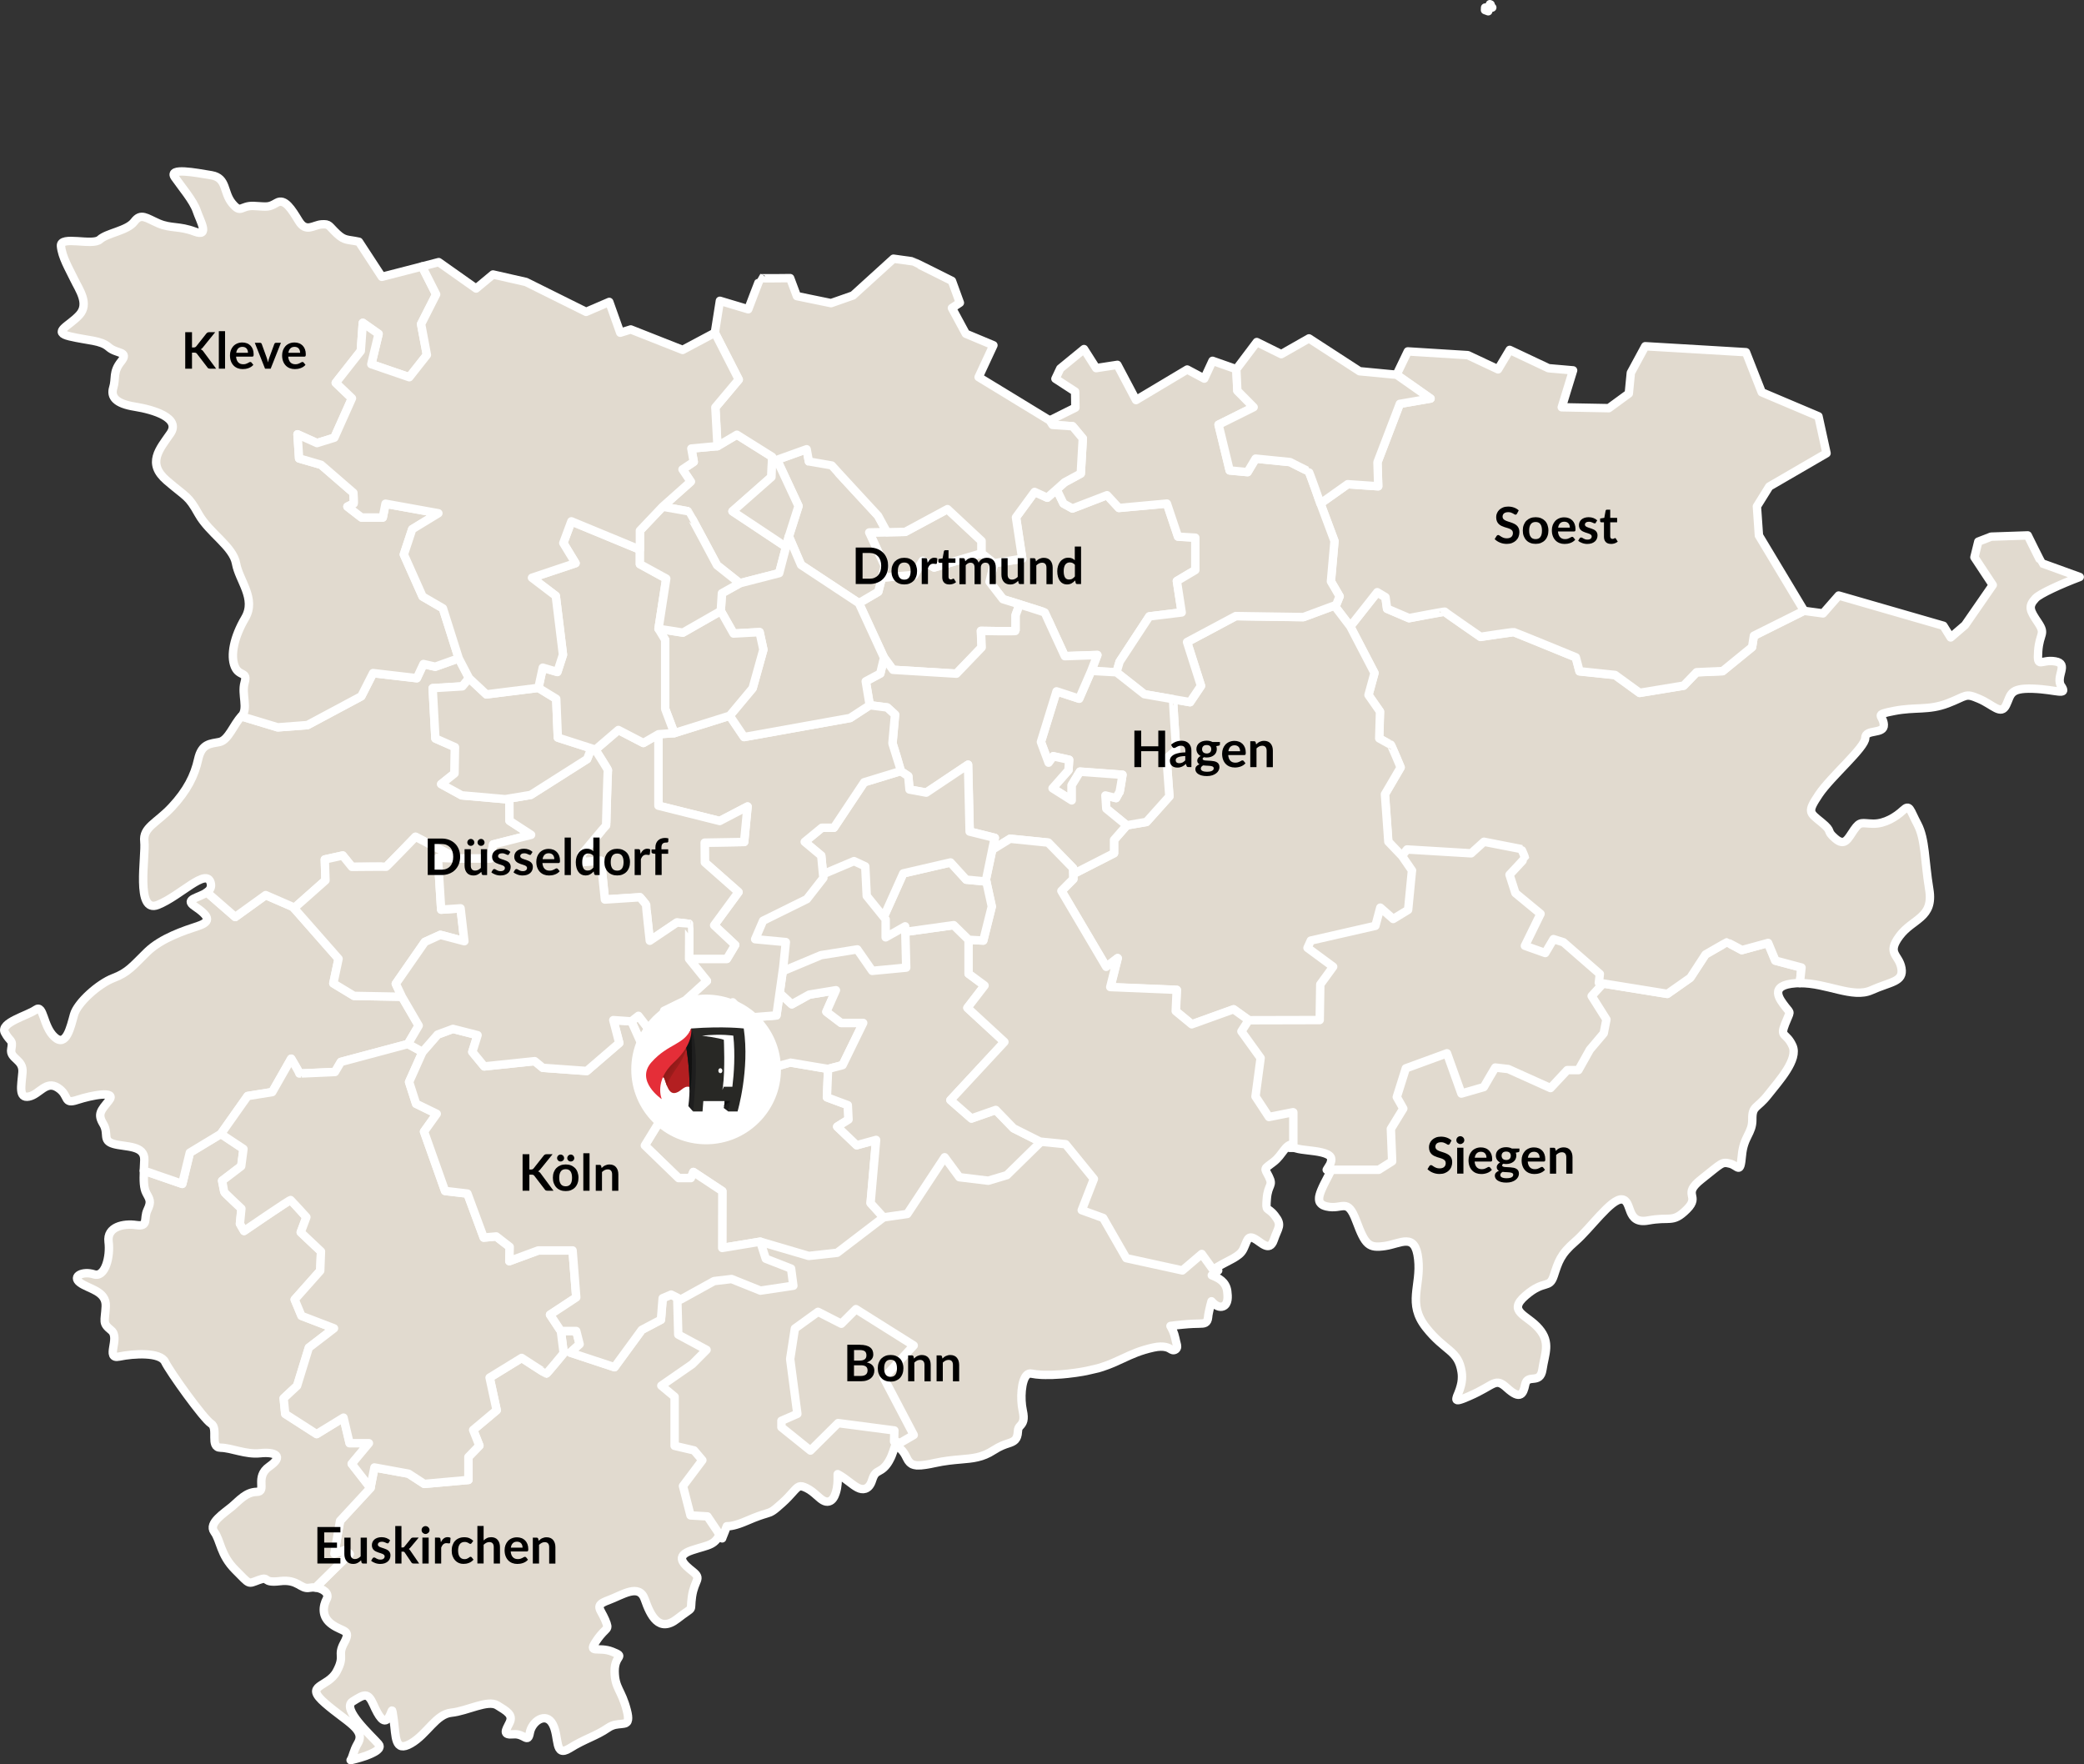
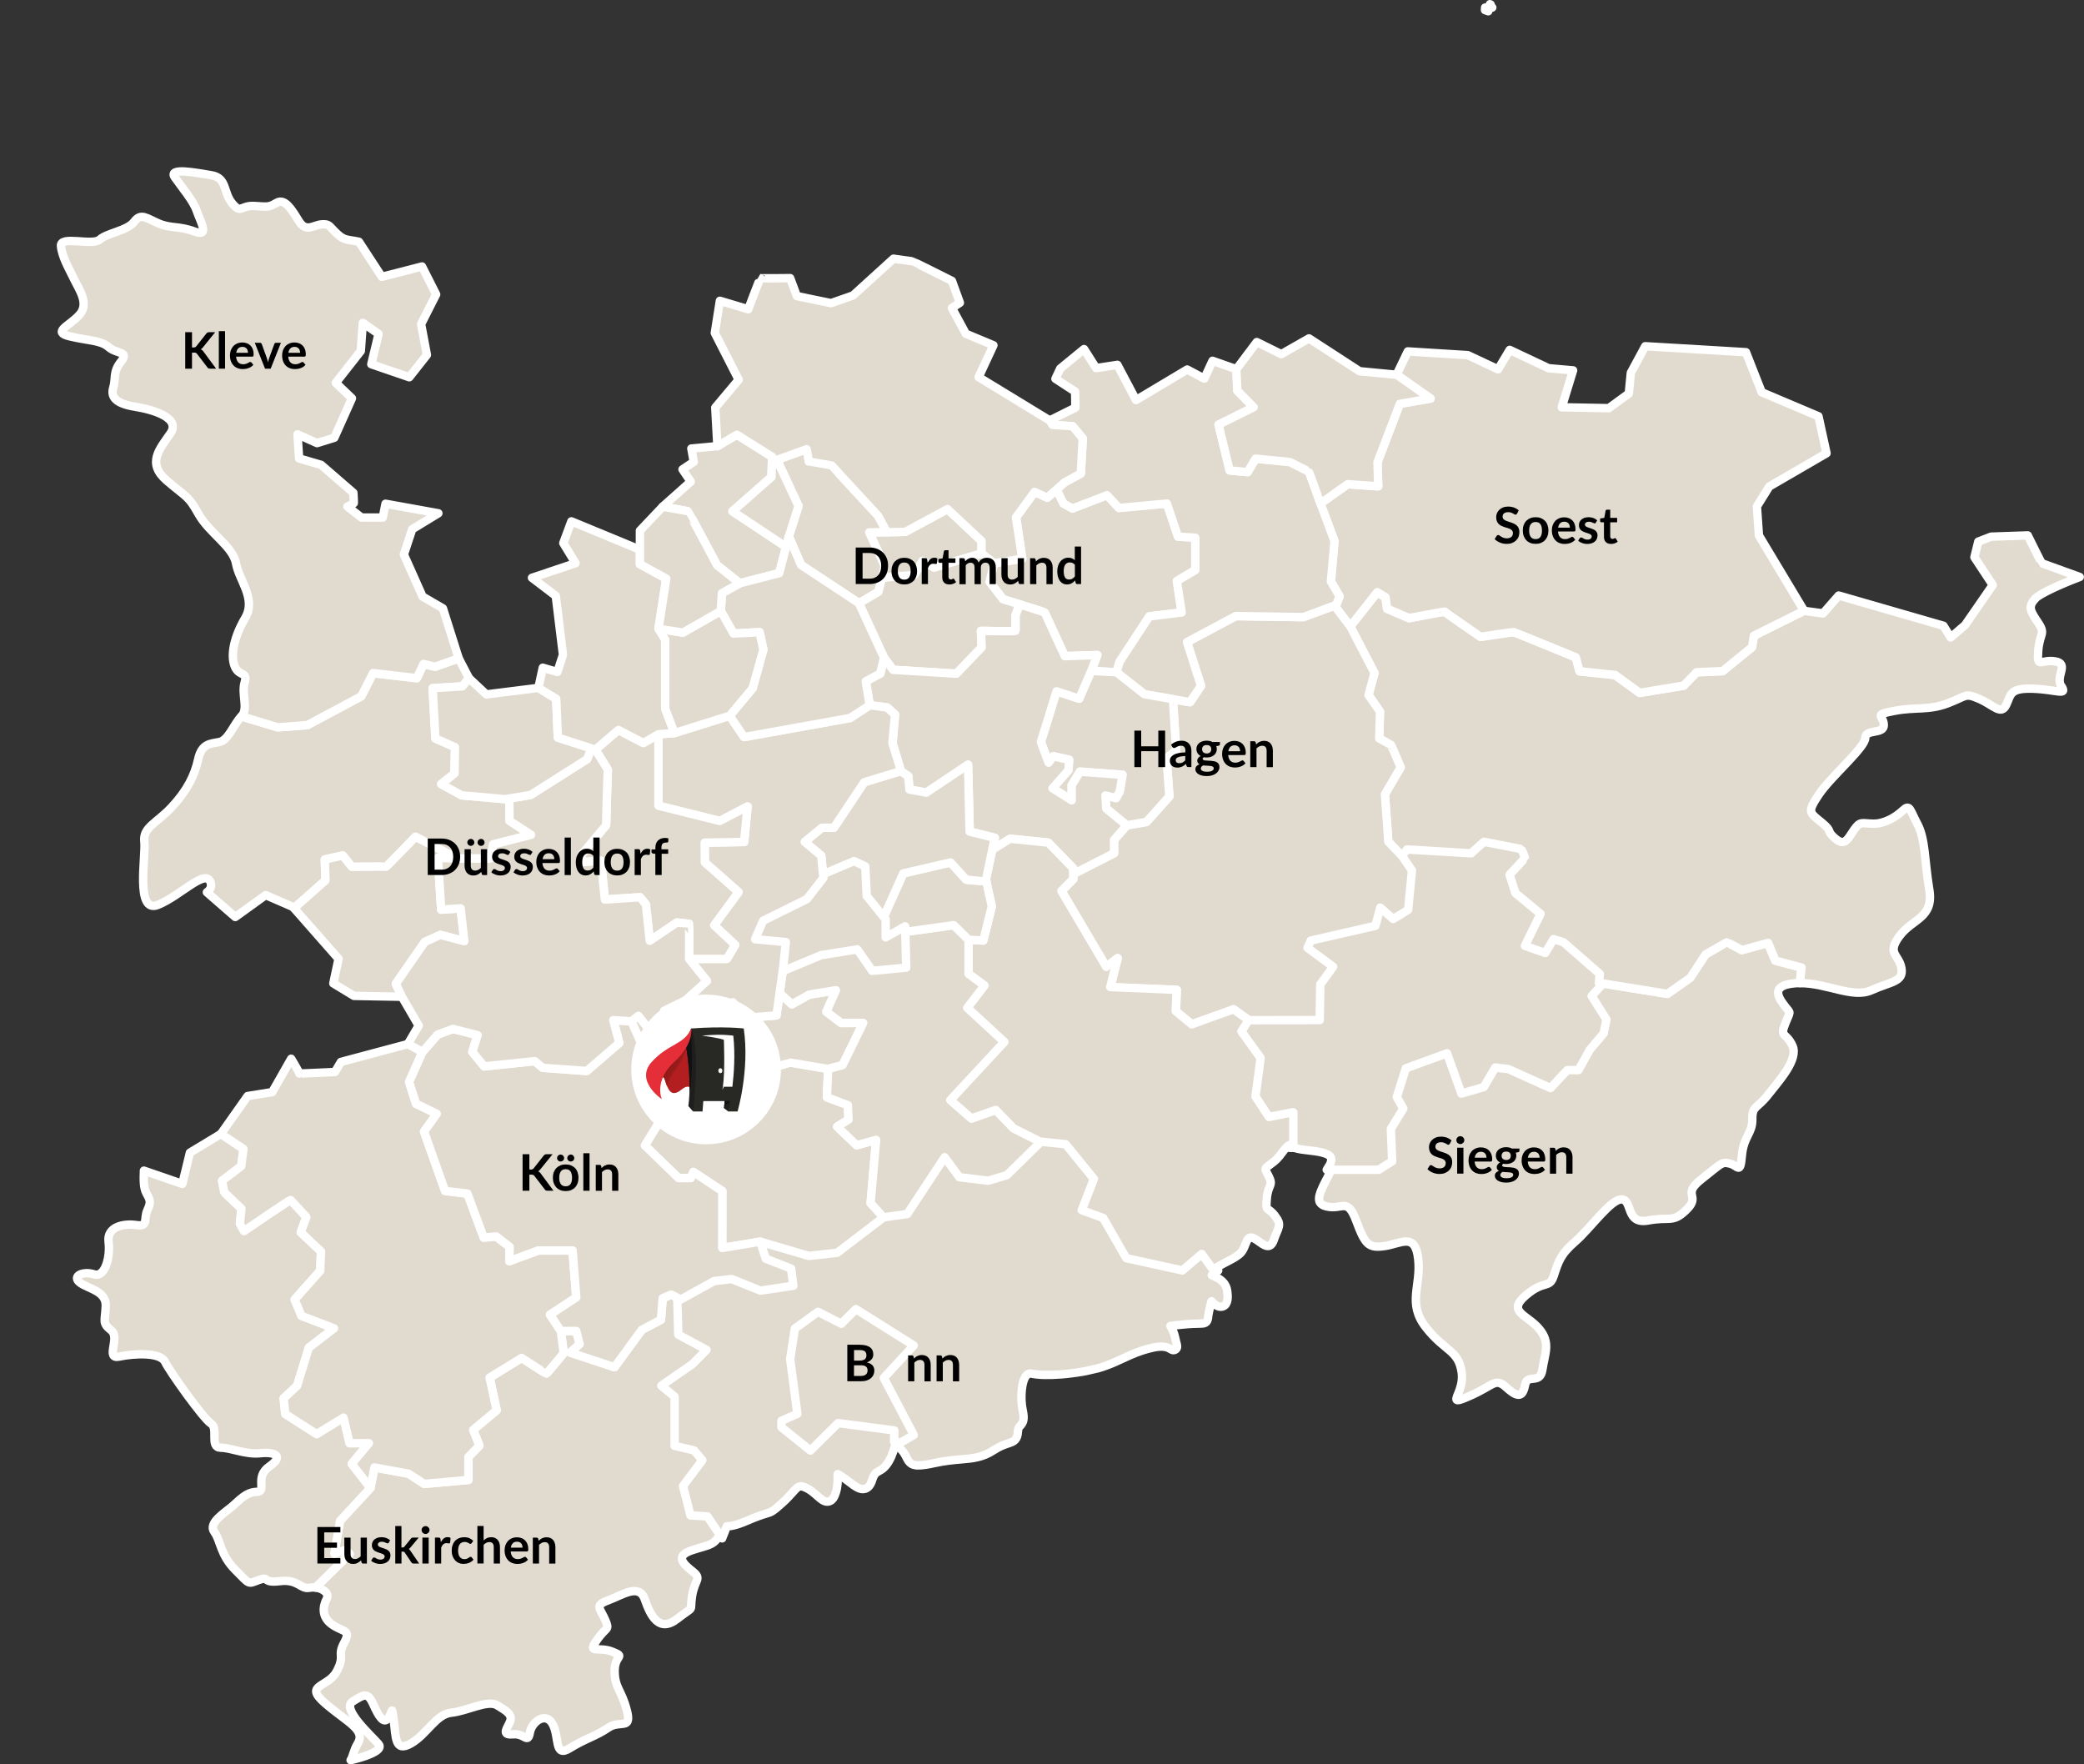
<svg xmlns="http://www.w3.org/2000/svg" id="Ebene_1" data-name="Ebene 1" viewBox="0 0 495.6 419.56">
  <rect x="0" y="0" width="495.6" height="419.56" fill="#333333" stroke="none" />
  <defs>
    <style>      .cls-1 {        fill: none;      }      .cls-2 {        fill: #e52e38;      }      .cls-3 {        fill: #111;      }      .cls-4 {        fill: url(#Unbenannter_Verlauf_2);      }      .cls-5 {        fill: #b31f21;      }      .cls-6 {        fill: #1e1e1e;      }      .cls-7 {        fill: #edecec;      }      .cls-8 {        fill: #282825;      }      .cls-9 {        fill: #fff;      }      .cls-10 {        fill: #e1dacf;        stroke: #fff;        stroke-linejoin: round;        stroke-width: 2px;      }      .cls-11 {        clip-path: url(#clippath);      }    </style>
    <clipPath id="clippath">
      <path class="cls-1" d="M164.29,244.86c-.29.76-1.2,2.89-2.73,4.22-1.43,2-3.08,4.19-4.09,5.57-.39.93-.68,1.75-.82,2.19.02.04.03.08.05.13.3-.39.91-1.1,1.2-.67.18.28.39,1.13.71,1.94.25-1.24,1.54-3.21,2.65-4.77,2.56-3.63,3.13-8.88,3.13-8.88-.02.08-.05.17-.1.28" />
    </clipPath>
    <linearGradient id="Unbenannter_Verlauf_2" data-name="Unbenannter Verlauf 2" x1="106.58" y1="242.37" x2="106.77" y2="242.37" gradientTransform="translate(1393.63 -7197.89) rotate(35.43) scale(27.37 27.99) skewX(3.41)" gradientUnits="userSpaceOnUse">
      <stop offset="0" stop-color="#801814" />
      <stop offset="1" stop-color="#b31f21" />
    </linearGradient>
  </defs>
  <g>
    <path class="cls-10" d="M428.43,230.06l-.4,3.71c-.3,0-.61.01-.9.03-6.72.45-3.83,3.92-2.52,5.64,1.31,1.71,1.21.77-.09,4.06-1.31,3.29.27,1.94,1.75,5.18,1.49,3.24-3.16,8.3-5.81,11.67-2.66,3.39-3.79,2.52-3.74,5.86.04,3.33-2.08,4.01-2.48,8.61-.41,4.6-.87,2.38-2.84,1.89-1.98-.5-1.89-.14-6.76,3.69-4.87,3.83-.09,3.79-3.47,7.17-1.8,1.79-2.77,2.15-4.1,2.24h-.01c-.24.02-.48.02-.74.03-.39.01-.82.01-1.32.03-.82.04-1.82.13-3.07.36-5.37.98-3.65-4.78-6.22-5.01-2.56-.23-7.53,6.94-11.09,10.01-3.56,3.06-4.01,4.82-5.1,8.11-1.08,3.29-2.21.85-6.71,4.74-4.51,3.87.36,4.54,3.19,7.88,2.85,3.33,1.35,5.95.81,9.69-.54,3.73-3.56.9-4.1,3.6-.25,1.21-.55,2.02-1.08,2.3h0c-.65.38-1.64-.04-3.25-1.49-2.88-2.62-2.83-.72-8.97,1.94-.18.09-.37.16-.54.23-.34.15-.63.27-.89.37-.13.05-.25.1-.36.13-.7.25-1.06.29-1.19.16-.06-.04-.08-.12-.08-.21,0-.07.01-.13.03-.21.04-.24.17-.55.33-.94.02-.05.04-.1.07-.15.11-.29.24-.61.36-.96.09-.26.17-.54.25-.84,0-.02.01-.03.01-.06.03-.13.07-.27.1-.41.03-.15.07-.31.09-.48.03-.17.05-.36.06-.53.01-.04.01-.07.01-.12.01-.2.02-.39.02-.58,0-.38-.02-.77-.09-1.17-.81-5.24-3.92-4.78-8.47-10.55-4.55-5.78-1.12-9.83-1.85-16.27-.71-6.45-4.1-3.66-7.93-3.11-3.83.54-4.64-.18-6.8-5.95-2.16-5.77-3.2-2.56-7.09-3.47-.31-.08-.58-.17-.81-.28-.22-.12-.4-.26-.54-.41-.04-.04-.09-.1-.12-.15-.04-.05-.08-.11-.11-.16-.02-.05-.06-.12-.08-.18-.02-.05-.04-.12-.05-.18,0-.02-.01-.03-.01-.05-.02-.09-.03-.17-.03-.26-.01-.13,0-.26.01-.4.01-.09.02-.17.03-.27.03-.14.05-.28.1-.43.04-.15.09-.3.14-.45.1-.31.24-.64.39-.98.05-.13.12-.27.18-.41.1-.21.2-.41.3-.63.11-.21.23-.42.33-.65.23-.44.47-.9.71-1.37.15-.31.31-.64.48-.96.1-.22.21-.43.31-.66.11-.22.21-.43.3-.66h10.56l2.57-1.62-.3-7.47,2.83-4.63-1.48-2.64,2.39-7.57,10.99-4.02,3.45,9.64,4.23-1.22s2.77-4.83,2.87-4.83,3.75.43,3.75.43l9.6,4.33,3.83-4.1h2.52l2.56-4.55,3.15-3.72.54-2.74-3.69-5.84,2.81-3.08,16.32,2.64,5.44-3.82,3.62-5.55s5-2.9,5.11-2.9c.1,0,3.55,1.86,3.55,1.86l6.22-1.7,1.75,4.2,6.19,1.65Z" />
    <g>
      <path class="cls-10" d="M381.11,242.6l-.54,2.74-3.15,3.72-2.56,4.55h-2.52l-3.83,4.1-9.6-4.33s-3.66-.43-3.75-.43-2.87,4.83-2.87,4.83l-4.23,1.22-3.45-9.64-10.99,4.02-2.39,7.57,1.48,2.64-2.83,4.63.3,7.47-2.57,1.62h-10.56c.03-.05.06-.11.08-.16,2.08-4.77-5.89-4.06-8.65-4.91-.34-.11-.63-.15-.9-.15v-7.58l-5.74,1.14-3.2-4.87,1.22-9.15-4.57-6.34,1.73-2.68,16.84-.04.14-8.48,3.06-4.2-6.1-4.49.78-1.73,15.37-3.51,1.16-4.33,3.07,2.7,3.55-2.16.91-9.37-2.39-3.47,1.24-1.56,15.25.92,3.04-2.75s8.75,1.7,8.86,1.73c.1.03.91,1.99.91,2.1,0,.1-3.69,4.01-3.69,4.01l1.4,4.36,5.98,4.94-3.72,7.6,4.84,1.72,1.96-3.31,2.37.75,8.65,7.54-.24,2.09-2.81,3.08,3.69,5.84Z" />
      <path class="cls-10" d="M327.84,278.17h-12.33l.8-1.3c.48-1.12.23-1.55.15-1.69-.63-1.09-3.35-1.4-5.34-1.63-1.11-.13-2.16-.25-2.91-.48-.24-.08-.45-.11-.64-.11h-.85v-7.4l-5.29,1.05-3.69-5.61,1.22-9.13-4.72-6.54,2.3-3.56,16.47-.04.13-7.91,2.72-3.73-5.97-4.39,1.24-2.75,15.28-3.49,1.38-5.16,3.63,3.2,2.65-1.62.84-8.63-2.57-3.74,1.92-2.4,15.34.92,3.09-2.79.42.08c8.79,1.7,8.89,1.73,8.94,1.75.79.27,1.52,2.81,1.52,2.91,0,.42,0,.44-3.58,4.23l1.16,3.64,6.3,5.21-3.59,7.35,3.27,1.16,1.95-3.29,3.32,1.12,8.99,7.83-.32,2.81-2.56,2.81,3.52,5.58-.65,3.29-3.29,3.89-2.72,4.86h-2.65l-3.99,4.27-10.04-4.52c-.49-.06-2.24-.26-3.1-.36-.51.83-1.7,2.88-2.55,4.35l-.17.3-5.33,1.54-3.43-9.58-9.79,3.58-2.15,6.82,1.55,2.75-2.96,4.83.31,7.71-3.2,2.02Z" />
    </g>
    <path class="cls-10" d="M490.23,163.19c1.53,2.34-1.18.77-6.81.58-5.62-.18-5.14,1.44-6.35,3.92-1.22,2.49-3.06-.09-6.45-1.52-3.37-1.45-2.83-.68-7.43,1.08-4.6,1.75-7.63.81-12.71,1.8-5.1.99-2.62.91-2.49,3.29.14,2.39-4.41.91-4.41,3.16s-8.15,9.15-11,13.39c-2.83,4.23-2.34,4.28.59,6.66,2.92,2.39.9,1.81,3.25,3.83,2.34,2.03,3.02.05,4.5-2.07,1.49-2.12,1.76-1.49,4.55-1.44,2.79.04,5.41-1.62,7.07-3.16,1.67-1.54,1.58-.27,3.47,3.29,1.89,3.56,1.66,8.65,2.79,15.5,1.14,6.86-3.92,6.86-7.07,11.09-3.15,4.24-.13,4.33.45,7.63.58,3.29-2.52,3.19-7.17,5.27-4.43,1.98-10.6-1.76-16.99-1.7l.4-3.71-6.19-1.65-1.75-4.2-6.22,1.7s-3.45-1.86-3.55-1.86c-.11,0-5.11,2.9-5.11,2.9l-3.62,5.55-5.44,3.82-16.32-2.64.24-2.09-8.65-7.54-2.37-.75-1.96,3.31-4.84-1.72,3.72-7.6-5.98-4.94-1.4-4.36s3.69-3.92,3.69-4.01c0-.11-.81-2.07-.91-2.1-.11-.03-8.86-1.73-8.86-1.73l-3.04,2.75-15.25-.92-1.24,1.56-3.24-3.39-.81-11.28,3.74-6.39s-2.26-5.41-2.36-5.41c-.11,0-2.74-1.49-2.74-1.49l.19-6.38-2.74-3.93,1.43-5.24-5.75-11.05,6.42-8.14,1.96,1.18.38,2.74,5.23,2.24s8.48-1.62,8.48-1.53c0,.11,8.52,5.98,8.52,5.98,0,0,7.67-1.18,7.94-1.11.27.06,14.71,5.98,14.71,5.98l.88,3.32,8.45.88,5.85,4.25,10.48-1.72,3.07-3.18,6.19-.27,7-5.71.43-2.7,11.93-5.95,4.53.61,3.72-4.25,24.91,7.19,1.72,2.78,3.42-2.94,6.59-9.53-4.36-6.6.92-3.72,3.04-1.18,8.72-.3s3.25,6.59,3.34,6.62c.11.03,8.75,3.17,9.02,3.27-4.44,1.67-9.5,3.98-10.5,5.06-1.85,1.98-1.35,2.89.58,5.76,1.94,2.89.36,2.44.04,6.82-.31,4.37.64,1.84,4.06,2.43,3.43.58-.09,3.6,1.45,5.95Z" />
    <path class="cls-10" d="M418.29,127.34l10.74,17.88-11.93,5.95-.43,2.7-7,5.71-6.19.27-3.07,3.18-10.48,1.72-5.85-4.25-8.45-.88-.88-3.32s-14.44-5.92-14.71-5.98c-.27-.07-7.94,1.11-7.94,1.11,0,0-8.52-5.87-8.52-5.98,0-.1-8.48,1.53-8.48,1.53l-5.23-2.24-.38-2.74-1.96-1.18-6.42,8.14-3.78-4.96.42-.16.81-2.02-2.08-3.57.85-9.59-3.33-8.92,6.49-4.6,7.26.5-.18-5.72,5.32-13.89,7.29-1.26-8.06-5.66,2.67-5.55,14.27.89,7.19,3.38,2.77-4.63,9.24,4.36,5.84.51-2.7,8.78,11.19.21,4.76-3.48.48-4.93,3.42-6.32,13.25.78,10.71.64,3.75,9.53,13.49,5.71,1.92,8.79-13.62,7.91-2.94,4.73.48,6.93Z" />
    <path class="cls-10" d="M335.78,207l-.91,9.37-3.55,2.16-3.07-2.7-1.16,4.33-15.37,3.51-.78,1.73,6.1,4.49-3.06,4.2-.14,8.48-16.84.04-3.6-2.58-9.94,3.58-3.81-3.14.23-5.06-15.8-.66,1.74-6.89-2.7,2.08-10.66-18.05,2.82-2.84-.03-1.19,9.69-4.95v-3.16l3.03-3.47,4.68-.81,5.45-6.08-.67-9.02,2.29-1.98s-.85-12.08-.72-12.08c.14,0,4.01.68,4.01.68l2.61-3.88-3.32-10.41,11.58-6.18,16.09.24,7.38-2.74,3.78,4.96,5.75,11.05-1.43,5.24,2.74,3.93-.19,6.38s2.63,1.49,2.74,1.49c.1,0,2.36,5.41,2.36,5.41l-3.74,6.39.81,11.28,3.24,3.39,2.39,3.47Z" />
    <path class="cls-10" d="M284.27,135.55l-4.39,2.61,1.15,7.47-7.7.94-7.07,10.78-.74,2.53-6.02-.34,1.46-3.79-7.74.27s-4.76-10.28-4.76-10.37c0-.05-3.21-1.08-5.99-1.95-2.1-.66-3.95-1.23-3.95-1.23l-3.18-4.12,1.08-4.43,6.7-1.08-1.49-9.83,4.43-6.05,3.01,1.38,2.23-1.97,1.62,3.35,2.13,1.18,8.23-3.17,2.82,3.04,11.42-1.05,2.64,7.87,4.12.24v7.7Z" />
    <path class="cls-10" d="M242.45,143.72l-.94,2.55v3.75c0,.17-8.25,0-8.25,0l.17,3.92-6.01,6.26-15.08-.92-2.1-2.87-5.98-12.98,4.6-2.7s.45-1.72.87-3.36l7.72-.66,1.96-3.35,2.74,1.59,11.29-3.38,2.97,2.36-1.08,4.43,3.18,4.12s1.85.57,3.95,1.23Z" />
    <path class="cls-10" d="M233.43,128.63v2.94l-11.29,3.38-2.74-1.59-1.96,3.35-7.72.66c.11-.41.21-.82.29-1.2.03-.15.07-.29.1-.43.09-.35.15-.64.18-.85.01-.04.02-.09.02-.12.03-.16.04-.26.03-.29-.11-.26-3.62-7.83-3.62-7.83l8.56-.17,10.04-5.41,8.11,7.57Z" />
    <path class="cls-10" d="M318.57,141.82l-.81,2.02-.42.16-7.38,2.74-16.09-.24-11.58,6.18,3.32,10.41-2.61,3.88s-3.87-.68-4.01-.68l-6.86-1.19-6.62-5.21.74-2.53,7.07-10.78,7.7-.94-1.15-7.47,4.39-2.61v-7.7l-4.12-.24-2.64-7.87-11.42,1.05-2.82-3.04-8.23,3.17-2.13-1.18-1.62-3.35,1.89-1.69,3.85-2.09.48-8.35-2.43-2.91-4.77-.33-.67-1.05,6.11-3.04-.06-3.82-4.69-3.05,1.15-2.43,5.65-4.63,2.88,4.53,5.06-.78,4.43,8.38,12.17-7.27,4.06,2.16,1.96-4.23,5.68,2,.24,5.11,3.88,3.92-8.35,4.16,2.64,10.88,4.26.4,1.92-3.21,8.18.82s4.2,2.16,4.4,2.16c.14,0,2.83,7.7,2.83,7.7l3.33,8.92-.85,9.59,2.08,3.57Z" />
    <path class="cls-10" d="M277.42,180.35l.67,9.02-5.45,6.08-4.68.81-4.88-3.99-.21-3.14,2.54.64s.67-1.29.77-1.29c.11,0,.75-4.26.75-4.26l-10.11-.74-1.96,3.21v3.61l-4.56-2.88,3.79-4.29.16-2.47-3.78-.84-1.11,1.52-1.83-4.93,3.72-12.04,5.38,1.76,2.87-6.6,6.02.34,6.62,5.21,6.86,1.19c-.13,0,.72,12.08.72,12.08l-2.29,1.98Z" />
    <path class="cls-10" d="M267.96,196.26l-3.03,3.47v3.16l-9.69,4.95-.03-1.39-5.91-6.07-9.06-.92-4.26,2.63c.34-1.61.61-2.86.61-2.86l-5.98-1.49-.38-15.91-9.94,6.65-3.98-.74-.3-3.18s-1.73-1.11-1.73-1.22c0-.1-2.02-6.59-2.02-6.59l.61-6.82-1.86-1.7-4.15-.54-.95-5.68,3.45-1.85.91-3.75,2.1,2.87,15.08.92,6.01-6.26-.17-3.92s8.25.17,8.25,0v-3.75l.94-2.55c2.78.87,5.99,1.89,5.99,1.95,0,.1,4.76,10.37,4.76,10.37l7.74-.27-1.46,3.79-2.87,6.6-5.38-1.76-3.72,12.04,1.83,4.93,1.11-1.52,3.78.84-.16,2.47-3.79,4.29,4.56,2.88v-3.61l1.96-3.21,10.11.74s-.64,4.26-.75,4.26c-.1,0-.77,1.29-.77,1.29l-2.54-.64.21,3.14,4.88,3.99Z" />
    <path class="cls-10" d="M332.9,96.03l-5.32,13.89.18,5.72-7.26-.5-6.49,4.6s-2.69-7.7-2.83-7.7c-.21,0-4.4-2.16-4.4-2.16l-8.18-.82-1.92,3.21-4.26-.4-2.64-10.88,8.35-4.16-3.88-3.92-.24-5.11,4.87-6.46,5.82,2.88,6.59-3.75,12.03,7.81,8.83.84,8.06,5.66-7.29,1.26Z" />
  </g>
  <path class="cls-10" d="M186.94,130.03l-1.64,6.26-9.37,2.4-5.41-4.29s-6.83-12.81-6.92-12.84c-.11-.03-6.01-1.08-6.01-1.08l6.68-5.95-1.96-2.91,2.67-1.79-.57-3.17,6.19-.57,4.63-2.74,8.39,5.26-.17,4.8-9.26,8.16,12.75,8.47Z" />
  <path class="cls-10" d="M206.73,126.64s3.51,7.57,3.62,7.83c.01.03,0,.13-.03.29,0,.03-.01.07-.02.12-.03.22-.1.51-.18.85-.03.14-.06.28-.1.43-.09.38-.18.79-.29,1.2-.41,1.64-.87,3.36-.87,3.36l-4.6,2.7-13.76-9.1-2.91-6.79,2.3-7.23-5.12-10.99,7.05-2.53.54,2.93s5.43.93,5.43.94c0,.07,11.02,11.97,11.02,11.97l2.12,3.9-4.22.09Z" />
  <path class="cls-10" d="M257.5,104.26l-.48,8.35-3.85,2.09-1.89,1.69-2.23,1.97-3.01-1.38-4.43,6.05,1.49,9.83-6.7,1.08-2.97-2.36v-2.94l-8.11-7.57-10.04,5.41-4.34.09-2.12-3.9s-11.02-11.91-11.02-11.97c0-.01-5.43-.94-5.43-.94l-.54-2.93-7.05,2.53,5.12,10.99-2.3,7.23-.65,2.49-12.75-8.47,9.26-8.16.17-4.8-8.39-5.26-4.63,2.74-.51-9.19,5.57-6.63-5.68-11.12,1.21-7.65,6.74,2.02s2.8-7.41,2.88-7.41c.05.09,7.09,0,7.09,0l1.6,4.28,8.13,1.67,5.22-1.83,9.62-8.74c1.37.2,4.42.62,4.5.62.11,0,9.4,4.66,9.4,4.66l1.89,5.2-1.89,1.25,3.31,6.12,6.56,2.74-3.52,7.57,16.91,10.31.67,1.05,4.77.33,2.43,2.91Z" />
  <g>
    <path class="cls-10" d="M164.79,373.74c2.21,1.76.37,1.85-.23,5.91-.58,4.06.81,1.94-3.52,5.32-4.33,3.37-6.35-.77-7.7-4.64-1.35-3.88-5.28-1.04-8.7.22-3.43,1.26-1.85,1.95-.72,4.65s.31,1.44-2.02,4.87c-2.35,3.42.4,1.35,3.73,2.7,3.34,1.35.5.63.54,4.68.06,4.06,1.62,4.33,2.89,9.24.28,1.07.36,1.78.28,2.26h0c-.02.11-.04.21-.08.28-.01.04-.03.09-.04.12-.02.03-.03.06-.05.1l-.03.03c-.04.05-.09.1-.14.14-.05.05-.12.09-.18.12-.02.01-.04.02-.07.03-.05.02-.11.04-.17.06-.02,0-.04.01-.08.02-.05.01-.12.02-.17.03-.18.03-.39.06-.61.08-.22.01-.45.03-.69.07-.5.05-1.03.15-1.58.39-.14.05-.27.12-.4.19-.15.08-.29.17-.44.27-2.89,1.99-5.46,2.56-9.15,4.87-3.7,2.29-2.39-2.66-4.01-5.72-1.62-3.07-4.97-.68-5.45,2.02-.5,2.7-1.22.14-3.88.36-2.66.23-1.89-.85-.94-2.75.94-1.89-.68-2.75-2.93-4.14-2.25-1.4-7.21,1.39-10.9,1.75-3.7.37-5.78,5.14-9.65,7.34-3.87,2.22-3.52-1.62-4.06-5.54-.54-3.92-.23-1.98-1.31-.5-1.08,1.49-2.25-.36-3.56-3.29-1.31-2.93-2.16-2.39-4.91-.67-2.75,1.71,4.46,8.15,6.18,10.14.16.18.23.36.23.54,0,.05-.01.11-.02.16-.02.13-.09.25-.18.38-.08.1-.16.18-.27.28-.09.08-.2.16-.31.25-.09.07-.18.12-.29.18-.08.04-.16.1-.25.14s-.17.1-.27.14c-.13.06-.28.14-.43.21-.16.07-.35.14-.52.22-.19.07-.38.15-.57.23-.07.02-.14.05-.21.08-.8.27-1.6.51-2.25.68-.15.04-.3.07-.43.11-.34.09-.61.15-.75.18-.09.02-.14.03-.14.03.57-.8.62-2.13,1.71-3.99,1.95-3.29-2.61-5.04-7.79-9.55-5.19-4.51.63-3.6,2.75-7.53,2.12-3.92.04-3.65,1.8-6.85,1.76-3.2-.27-2.48-2.88-4.33-2.62-1.85-2.16-4.41-1.27-6.09.71-1.32-.89-2.49-2.65-2.7l8.1-7.97-.94-.95-2.7.87,1.35-7.8,7.25-7.84.95-4.87,8.11,1.48,3.74,2.43,10.5-.94v-5.46l2.61-2.7-1.48-3.73,5.59-4.69-1.68-7.75,7.63-4.69s5.72,3.74,5.85,3.74c.14,0,4.14-4.87,4.14-4.87l-.67-5.27h3.66l.8,3.15-2.23,1.99,10.52,3.47,6.49-8.88,4.55-2.4.41-5.13,2.02-.85,2.3,1.16.22,7.85,7.3,3.93-4.33,4.33-6.44,4.46,2.61,2.16v11.4l4.24.99,2.61,3.06-4.77,6.36,1.54,5.99,3.83.23,2.83,4.23c-1.44,3.61-2.83,3.25-7.03,4.65-4.19,1.4-1.94,3.33.27,5.08Z" />
    <path class="cls-10" d="M82.19,368.6l.94.95-8.1,7.97c-.47-.06-.95-.04-1.41.05-2.16.44-2.7-2.12-7.07-1.58-4.37.54-2.3-1.26-5.01-.27-2.7.98-1.98,1.21-5.58-2.39-3.61-3.6-3.47-6.99-5.01-9.06-1.53-2.07,2.43-4.5,4.2-5.99,1.75-1.48,3.33-3.47,5.91-3.52,2.56-.04-.64-3.51,2.98-6.03,3.6-2.52,1.35-3.52-2.16-3.16-3.51.37-6.72-1.26-9.42-1.31-2.7-.04-.45-4.6-2.26-5.72-1.8-1.12-9.82-12.34-10.95-14.69-1.12-2.35-7.48-1.98-10.9-1.26-3.43.72.31-4.41-1.89-6.22-2.22-1.81-1.49-2.02-1.31-5.72.17-3.7-4.1-4.1-6.13-5.64-2.02-1.52.68-2.83,3.33-1.98,2.66.85,3.93-4.2,3.47-7.75-.44-3.56,3.56-4.41,6.59-3.96,3.02.44,1.67-1.49,2.65-3.57.99-2.07.54-2.52-.27-4.06-.62-1.16-.66-2.93-.56-5.31l9.13,3.15,1.81-7.43,7.39-4.47,5.37,3.57-.54,4.1-4.55,3.47s.5,2.52.5,2.65c0,.14,4.1,3.97,4.1,3.97l-.36,3.6.98,1.72s10.91-7.48,11.09-7.36c.18.14,3.74,4.07,3.74,4.07l-1.35,3.6,4.82,4.55-.18,4.6-6.08,6.84,1.62,3.88,7.74,2.97-5.99,4.6-2.79,9.06-3.2,2.98.37,3.71,7.47,4.8,6.4-3.92,1.44,6.08h4.6l-4.1,4.91,4.46,5.73-7.25,7.84-1.35,7.8,2.7-.87Z" />
-     <path class="cls-10" d="M99.58,243.89l-2.56,4.36-15.95,4.26-1.41,2.39s-8.6.4-8.47.36c.14-.04-1.94-3.51-1.94-3.51l-4.51,7.93-5.85.94-6.36,9.01-7.39,4.47-1.81,7.43-9.13-3.15c.03-.77.08-1.59.12-2.48.17-3.66-4.51-3.07-7.3-3.88-2.8-.81-1.04-2.39-2.48-4.77-1.45-2.39-.5-3.2,1.4-5.59,1.89-2.39-4.15-1.22-7.57-.1-3.43,1.14-1.76-1.03-4.6-2.88-2.84-1.85-4.37,1.58-6.9,2.08-2.52.49-1.79-2.57-1.53-5.73.28-3.15-3.11-3.2-2.65-5.58.44-2.39-.31-1.58-1.54-3.93-1.22-2.35,5.41-4.01,7.34-5.41,1.94-1.4,1.67,3.93,4.47,6.49,2.79,2.57,3.83-2.43,4.64-5.31.81-2.89,5.91-7.4,9.37-8.71,3.47-1.3,4.61-2.88,8.02-6.22,3.43-3.33,8.88-5.08,12.13-6.16,3.25-1.08,2.57-2.39-.9-4.74-2.49-1.69,1.12-1.92,2.97-3.28l6.75,5.88,7.23-5.21,6.52,2.84.24.27,10.58,12.03-1.24,5.85,4.9,2.97,11.42.21,3.99,6.86Z" />
    <g>
      <path class="cls-10" d="M288.64,308.79c-1.12-1.35-1.4.31-2.02,3.16-.64,2.83.98,1.58-5.37,2.21-6.36.63-3.43.31-2.62,4.28.81,3.97.95,0-4.55,1.21-5.5,1.22-7.7,3.16-12.25,4.65-.3.1-.62.19-.95.29-.26.06-.53.14-.81.21-.31.07-.64.15-.96.23-.3.06-.61.13-.93.19-.21.04-.43.09-.65.12-.12.02-.24.04-.36.07-.49.09-.98.16-1.49.24-.63.09-1.27.17-1.89.24h-.04c-.4.04-.79.09-1.19.12-.09,0-.18.01-.28.02-.31.02-.62.04-.92.06-.21.01-.41.02-.61.03-.19.01-.39.01-.6.02-.55.01-1.09.02-1.6.01-.17,0-.34,0-.5-.01-.16-.01-.33-.01-.48-.02-.78-.04-1.47-.13-2.06-.25-3.61-.76-3.93,6.32-3.16,9.79.77,3.46-1.04,2.16-1.17,4.77-.14,2.62-1.39,1.18-5.41,3.79-4.01,2.62-7.03,1.45-13.83,2.93-.63.14-1.17.25-1.65.33-.16.03-.32.05-.47.08-.69.11-1.22.14-1.63.12-.11,0-.22-.01-.31-.03-.04,0-.09,0-.12-.01-.07-.01-.14-.03-.19-.04t-.02-.01c-.1-.02-.19-.05-.27-.1-.04-.01-.09-.03-.12-.07-.04-.01-.09-.04-.12-.07-.07-.04-.12-.1-.17-.15-.05-.05-.11-.12-.15-.18-.04-.04-.08-.1-.11-.15-.05-.08-.1-.15-.14-.24-.36-.67-.71-1.61-1.84-2.7-.28-.28-.54-.5-.76-.67l3.42-1.99-7.12-13.56,7.12-7.72-13.74-8.64-3.47,3.47-5.55-2.83-5.5,3.97-1.12,7.25,1.71,13.04-3.79,1.65v1.53l6.9,5.55,6.58-6.53,13.38,1.75-.07,2.63s-.09.05-.13.09-.09.06-.13.12c-.03.04-.07.1-.11.15-.08.12-.13.25-.19.39-.03.08-.07.17-.1.26-.07.2-.14.39-.2.61-.06.17-.12.35-.17.53-.06.17-.12.36-.2.54-.04.12-.09.24-.13.37-.02.04-.04.09-.05.13-.08.19-.17.39-.27.6-.07.16-.16.33-.26.5-1.71,3.02-3.02,1.31-4.1,4.73-1.08,3.43-3.16.41-6.32-1.52-3.15-1.95-1.17.94-2.34,4.54-1.18,3.61-2.62-.13-5.78-1.62-3.15-1.48-3.15.5-6.72,3.7-3.56,3.2-1.66,1.26-8.11,4.06-6.44,2.79-4.33-.54-5.76,3.06l-2.83-4.23-3.83-.23-1.54-5.99,4.77-6.36-2.61-3.06-4.24-.99v-11.4l-2.61-2.16,6.44-4.46,4.33-4.33-7.3-3.93-.22-7.85,7.91-4.37,4.15-.49,6.88,2.76,7.82-1.17-.54-4.08-6.02-2.35-1.31-4.06,11.53,3.39,6.76-.75,11.02-8.42,5.65-.81,8.89-13.49,3.51,4.75,6.87.83,4.42-1.32,8.11-7.95,5.88.6,6.72,8.26-2.89,7.43,5.1,1.85,5.49,9.56,13.35,2.92,4.6-3.92,2.7,3.75c-.12.09-.25.17-.37.26-3.37,2.43,2.35,1.17,2.84,4.95.5,3.79-1.22,2.98-2.35,1.62Z" />
      <path class="cls-10" d="M171.74,365.82l-3.5-5.22-4.03-.24-1.79-6.99,4.61-6.14-1.98-2.33-4.62-1.08v-11.68l-3.16-2.63,7.36-5.1,3.4-3.42-6.73-3.62-.24-8.87,8.67-4.72,4.37-.51,6.87,2.75,6.76-1.01-.37-2.75-5.93-2.31-1.93-5.97,12.91,3.79,6.35-.7,11.01-8.41,5.49-.79,9.35-14.19,4.01,5.44,6.33.77,4.05-1.21,8.25-8.08,6.63.67,7.25,8.92-2.75,7.08,4.57,1.66,5.46,9.5,12.57,2.75,4.98-4.24,3.74,5.19-1.05.76c-.21.15-.37.27-.47.37.11.05.24.11.35.15,1.12.48,3.01,1.29,3.32,3.63.17,1.29.26,3.07-.95,3.59-.81.35-1.82-.08-2.79-1.19-.17.53-.37,1.41-.53,2.16l-.11.51c-.11.5-.15.86-.17,1.12-.15,1.5-.9,1.51-2.14,1.53-.76.01-1.9.03-3.79.21-1.34.13-2.43.24-3.02.34v.02c.35.61.87,1.52,1.15,2.9.13.65.25,1.08.32,1.35.11.4.25.95-.25,1.32-.5.36-.99.04-1.16-.07-.41-.26-1.48-.97-4.12-.39-3.17.7-5.18,1.64-7.31,2.63-1.46.68-2.96,1.38-4.86,2-.31.1-.64.2-.98.3l-2.78.64c-.21.04-.45.09-.69.13l-.33.06c-.5.09-1,.17-1.52.24-.65.09-1.29.18-1.93.24-.51.05-.88.09-1.25.12-.12,0-.19.01-.25.02l-2.17.12c-.6.01-1.14.02-1.66.01-.18,0-.35,0-.53-.01l-.48-.02c-.79-.04-1.52-.13-2.17-.26-.51-.11-.88,0-1.22.34-1.29,1.3-1.56,5.6-.94,8.43.49,2.23.04,2.94-.61,3.64-.29.31-.5.54-.54,1.35-.11,2.01-.94,2.38-2.3,2.82-.81.26-1.92.62-3.5,1.64-2.64,1.72-4.9,1.92-7.77,2.16-1.77.15-3.78.33-6.35.89-.64.14-1.2.26-1.69.33-.11.02-.25.04-.38.06-.81.13-1.4.17-1.9.14-.11.02-.23,0-.35-.03l-.3-.05c.07.03-.01,0-.07-.01l-.22-.06c-.08-.02-.15-.05-.22-.08l-.25-.13c-.09-.05-.17-.1-.23-.16-.1-.07-.17-.15-.24-.22-.09-.09-.18-.2-.25-.31l-.12-.17c-.06-.08-.12-.19-.18-.32l-.18-.35c-.31-.61-.65-1.31-1.49-2.12-.26-.26-.5-.46-.7-.62l-.37-.3c-.05.09-.07.14-.1.2l-.07.18c-.11.29-.17.47-.23.66l-.17.52c-.07.21-.14.42-.23.62l-.18.48c-.07.17-.15.34-.23.51-.15.33-.25.52-.37.71-.9,1.58-1.76,2.06-2.45,2.43-.65.36-1.09.6-1.57,2.11-.36,1.16-.9,1.83-1.64,2.07-1.21.38-2.36-.51-3.83-1.63-.63-.48-1.35-1.03-2.11-1.49-.27-.17-.47-.28-.62-.35,0,.18,0,.38,0,.56.01.99.03,2.36-.46,3.87-.27.83-.7,1.81-1.61,2.06-.99.27-1.84-.48-2.82-1.35-.72-.64-1.54-1.36-2.52-1.83-1.67-.79-1.91-.53-3.39,1.12-.6.67-1.35,1.51-2.4,2.44-2.23,2-2.49,2.13-3.88,2.54-.79.24-1.99.59-4.46,1.66-2.85,1.24-4.14,1.33-4.83,1.32,0,.03-.02.05-.03.08-.1.28-.24.66-.45,1.2l-.6,1.5ZM186.69,338.99l5.99,4.81,6.33-6.29,14.56,1.91-.09,3.06,2.68-1.56-7.02-13.37,6.83-7.41-12.29-7.74-3.43,3.43-5.64-2.88-4.79,3.46-1.05,6.77,1.78,13.56-3.86,1.69v.56Z" />
    </g>
    <path class="cls-10" d="M210.18,327.68l7.12,13.56-3.42,1.99c-.11-.09-.21-.16-.3-.22-.08-.05-.14-.1-.21-.13-.03-.01-.06-.03-.09-.04-.08-.03-.14-.05-.2-.06-.18-.06-.33-.06-.46.01l.07-2.63-13.38-1.75-6.58,6.53-6.9-5.55v-1.53l3.79-1.65-1.71-13.04,1.12-7.25,5.5-3.97,5.55,2.83,3.47-3.47,13.74,8.64-7.12,7.72Z" />
    <path class="cls-10" d="M210.11,289.49l-11.02,8.42-6.76.75-11.53-3.39-9.05,1.49.03-13.51-6.89-4.55-.6,1.46h-2.92l-8.03-7.77,6.53-10.64.63-10.68-3.83-2.35-3.6.68-2.93-6.53,1.69-1.32,3.82,4.94,4.26-2.61-1.99-3.52,5.11-2.5,1.66,3.42,5.89,1.29,10.03,8,.37,4.09s6.9-1.99,7-1.99,8.96,1.51,8.96,1.51l-.27,6.76,4.97,1.85.17,3.43-2.7,1.69,4.63,4.42,4.63-1.28-1.32,15.03,3.08,3.39Z" />
    <path class="cls-10" d="M205.28,243.25l-4.9,10.04-3.45.91s-8.86-1.51-8.96-1.51-7,1.99-7,1.99l-.37-4.09-10.03-8,.25.05s3.28-4.28,3.45-4.28c.11.1,3.52,3.65,3.52,3.65l6.87-.54.75-5.31,2.9,2.67,4.12-2.29,6.36-1.05-2.26,5.11,3.51,2.67h5.25Z" />
    <polygon class="cls-10" points="247.56 271.5 239.45 279.45 235.02 280.77 228.15 279.94 224.65 275.19 215.76 288.68 210.11 289.49 207.03 286.1 208.35 271.07 203.72 272.34 199.09 267.92 201.79 266.23 201.62 262.8 196.65 260.95 196.93 254.19 200.38 253.28 205.28 243.25 200.03 243.25 196.53 240.58 198.79 235.47 192.43 236.52 188.3 238.81 185.41 236.14 186.28 229.97 195 226.31 204.26 224.83 207.84 229.97 214.63 229.32 214.44 221.71 226.81 219.99 230.36 223.48 230.36 231.56 234.16 234.37 230.08 239.67 238.88 247.78 226.04 261.61 231.04 265.98 236.82 263.95 241.05 268.32 247.34 271.48 247.56 271.5" />
    <path class="cls-10" d="M307.57,264.51v7.58c-1.96-.01-2.47,2.47-4.64,4.16-2.48,1.94-2.3,1.31-1.17,3.56,1.12,2.25-.23,1.81-.5,5.23-.27,3.43.04,1.68,1.89,4.01,1.85,2.35.81,2.75-.23,5.82-1.04,3.06-3.1.4-4.68-.37-1.58-.76-1.58.5-2.57,2.57-.06.13-.13.25-.22.37-.15.24-.35.47-.56.67-.11.1-.22.19-.35.29-.34.27-.71.52-1.14.77-.15.09-.3.17-.47.26-.96.53-2.09,1.07-3.29,1.78-.17.1-.33.21-.51.31-.22.14-.42.27-.64.42l-2.7-3.75-4.6,3.92-13.35-2.92-5.49-9.56-5.1-1.85,2.89-7.43-6.72-8.26-5.88-.6-.22-.02-6.29-3.16-4.23-4.37-5.78,2.03-5-4.37,12.84-13.83-8.8-8.11,4.08-5.3-3.8-2.81v-8.08l3.48.19,2.02-8.08s-.99-4.52-1.3-5.96c-.05-.25-.09-.41-.09-.41,0-.07.88-4.21,1.49-7.13l4.26-2.63,9.06.92,5.91,6.07.03,1.39.03,1.19-2.82,2.84,10.66,18.05,2.7-2.08-1.74,6.89,15.8.66-.23,5.06,3.81,3.14,9.94-3.58,3.6,2.58-1.73,2.68,4.57,6.34-1.22,9.15,3.2,4.87,5.74-1.14Z" />
    <path class="cls-10" d="M133.38,316.51l.67,5.27s-4,4.87-4.14,4.87c-.13,0-5.85-3.74-5.85-3.74l-7.63,4.69,1.68,7.75-5.59,4.69,1.48,3.73-2.61,2.7v5.46l-10.5.94-3.74-2.43-8.11-1.48-.95,4.87-4.46-5.73,4.1-4.91h-4.6l-1.44-6.08-6.4,3.92-7.47-4.8-.37-3.71,3.2-2.98,2.79-9.06,5.99-4.6-7.74-2.97-1.62-3.88,6.08-6.84.18-4.6-4.82-4.55,1.35-3.6s-3.56-3.93-3.74-4.07c-.17-.13-11.09,7.36-11.09,7.36l-.98-1.72.36-3.6s-4.1-3.83-4.1-3.97c0-.13-.5-2.65-.5-2.65l4.55-3.47.54-4.1-5.37-3.57,6.36-9.01,5.85-.94,4.51-7.93s2.08,3.46,1.94,3.51c-.13.04,8.47-.36,8.47-.36l1.41-2.39,15.95-4.26,3.47,1.89-3.2,7.15,1.67,5.18,4.91,2.39-3.02,4.23,5,14.11,5.32.63,3.87,10.46,2.97-.27,3.2,2.48-.09,3.4,6.89-2.54h8.16l.87,11.17-6.23,4.1,2.57,3.88Z" />
    <polygon class="cls-10" points="188.67 305.74 180.85 306.91 173.97 304.15 169.82 304.64 161.91 309.01 159.61 307.85 157.59 308.71 157.18 313.83 152.62 316.24 146.13 325.12 135.61 321.64 137.84 319.65 137.04 316.51 133.38 316.51 130.81 312.62 137.04 308.52 136.17 297.35 128.01 297.35 121.13 299.89 121.21 296.5 118.01 294.02 115.03 294.29 111.16 283.83 105.84 283.2 100.84 269.09 103.86 264.86 98.95 262.47 97.29 257.29 100.49 250.14 104.08 246.02 107.72 244.66 113.57 246.16 112.32 250.14 115.16 253.59 127.16 252.33 129.09 253.92 139.53 254.67 147.27 248.01 145.85 242.57 150.15 242.87 153.08 249.4 156.68 248.72 160.51 251.07 159.88 261.74 153.35 272.39 161.37 280.15 164.29 280.15 164.89 278.69 171.78 283.25 171.75 296.76 180.8 295.26 182.11 299.32 188.13 301.67 188.67 305.74" />
  </g>
  <g>
    <path class="cls-10" d="M235.86,215.59l-2.02,8.08-3.48-.19-3.55-3.48-12.37,1.72-4.67,2.64v-5.44l5.04-11.23,11.24-2.6,3.73,4.09,4.79.45c.3,1.44,1.3,5.96,1.3,5.96Z" />
    <path class="cls-10" d="M235.97,202.09c-.62,2.92-1.49,7.05-1.49,7.12,0,0,.03.17.09.42l-4.79-.45-3.73-4.09-11.24,2.6-5.04,11.23-4.49-5.55-.34-6.79-1.86-.88-7.27,3.07-.51-5.3-3.93-3.28,4.07-3.35h2.87l7.2-10.82,8.75-2.67c0,.11,1.73,1.22,1.73,1.22l.3,3.18,3.98.74,9.94-6.65.38,15.91,5.98,1.49s-.27,1.24-.61,2.86Z" />
    <g>
      <polygon class="cls-10" points="214.63 229.32 207.84 229.97 204.26 224.83 195 226.31 186.28 229.97 186.89 224.02 179.59 223.33 181.48 218.94 191.88 213.81 195.81 208.77 203.08 205.69 204.94 206.57 205.28 213.36 209.76 218.91 209.76 224.35 214.44 221.71 214.63 229.32" />
      <path class="cls-10" d="M185.29,231.31l.67-6.52-7.61-.71,2.48-5.75,10.51-5.19,3.94-5.06,7.82-3.31,2.67,1.25.35,7.03,4.5,5.57v4.28l4.64-2.62.25,9.82-8.08.77-3.56-5.11-8.63,1.38-9.95,4.17Z" />
    </g>
    <path class="cls-10" d="M214.26,183.35l-8.75,2.67-7.2,10.82h-2.87l-4.07,3.35,3.93,3.28.51,5.3-3.93,5.04-10.41,5.14-1.89,4.39,7.3.68-.61,5.95-1.62,11.49-6.87.54s-3.41-3.55-3.52-3.65c-.17,0-3.45,4.28-3.45,4.28l-6.14-1.34-1.66-3.42,5.1-4.61-4.23-5.24h8.97l1.98-3.31-5-4.68,5.79-7.89-8-7.06-.04-4.7,9.4-.16.81-8.43-6.62,3.45-14.57-3.64v-17l3.75-.27,13.18-4.12,3.42,5.06,25.21-4.52,4.67-3.05,4.15.54,1.86,1.7-.61,6.82s2.02,6.49,2.02,6.59Z" />
    <path class="cls-10" d="M126.32,198.52l-9.03,2.29-.64,3.35h-7.85l-9.98-5.18s-6.86,7.12-6.99,7.12c-.06-.04-8.13.03-8.13.03l-2.19-2.7-4.26.94.16,4.97-7.47,6.62-.24-.27-6.52-2.84-7.23,5.21-6.75-5.88c.74-.53,1.19-1.23.9-2.26-1.04-3.66-7.16,3.1-12.57,5.27-5.41,2.16-2.8-11.63-3.2-15.06-.41-3.42,2.93-4.37,6.53-8.24,3.6-3.87,5.41-7.44,6.26-11.31.85-3.87,2.98-3.7,5.1-4.14,2.12-.45,3.42-4.33,5.18-6.09l8.65,2.62,7.07-.54,12.8-6.85,2.8-5.51,10.41,1.21,1.58-3.37,2.8.64,5.58-1.99,2.46,4.73-1.59,1.93-7.06.43.65,11.97,4.66,2.05-.11,6.25-3.17,2.54,4.87,2.67,10.37.91.98-.16.03,5.3,5.14,3.34Z" />
    <polygon class="cls-10" points="209.33 160.17 205.88 162.02 206.83 167.7 202.16 170.74 176.95 175.27 173.53 170.2 178.98 163.67 181.54 154.48 180.64 150.32 174.45 150.66 171.41 145.28 171.68 141.06 175.93 138.7 185.3 136.29 186.94 130.03 187.59 127.55 190.5 134.34 204.26 143.43 210.24 156.41 209.33 160.17" />
    <path class="cls-10" d="M109.09,156.55l-5.58,1.99-2.8-.64-1.58,3.37-10.41-1.21-2.8,5.51-12.8,6.85-7.07.54-8.65-2.62c1.76-1.75-.04-5.22.77-8.01.81-2.8-1.31-1.31-2.35-3.88-1.04-2.56-.23-6.89,2.48-11.49,2.7-4.6-1.44-8.88-2.16-12.94-.71-4.06-6.39-7.26-8.92-11.77-2.52-4.5-2.75-3.83-7.57-7.97-4.81-4.14-1.71-7.48.85-11.18,2.57-3.69-3.92-5.67-8.43-6.39-4.5-.72-5.81-2.3-5.14-4.51.68-2.21-.17-3.7,1.85-6.22,2.03-2.52-1.04-1.75-2.93-3.43-1.89-1.67-4.87-1.52-9.24-2.56-4.37-1.04-.17-2.43,2.25-5.1,2.44-2.66-.04-5.99-1.25-8.51-1.22-2.53-2.89-5.32-3.11-7.88-.23-2.57,7.53.04,9.24-1.54,1.72-1.58,6.55-2.08,8.17-4.24,1.62-2.16,2.88-.85,5.81.41,2.93,1.25,4.87.54,8.57,1.94,3.69,1.39,1.31-2.48.5-4.91-.81-2.43-3.61-5.68-5.24-8.03-1.62-2.35,5.01-1.08,8.75-.45,3.74.64,2.75,4.06,4.91,6.67,2.16,2.62,1.98.45,5.23.63,3.24.18,3.43.37,5.36-.76,1.94-1.14,3.56,1.57,5.28,4.37,1.71,2.79,3.46.9,5.41.76,1.94-.13,1.62.33,3.69,2.26,1.82,1.69,2.49,1.29,5.18,1.88l5.45,8.34,9.55-2.46,3.36,6.64-3.58,7.06,1.38,7.33-4.19,5.31-9.03-3.1,1.73-7.2-3.75-2.64-.48,6.7-5.95,7.57,3.85,3.68-4.19,9.37-4.12,1.28-4.64-2.09.38,5.74,5.23,1.52,7.68,6.65s.16,2.54.07,2.57c-.11.03-1.49.71-1.49.71l3.35,2.6h5.06l.65-3.28,12.57,2.27-6.22,3.79-1.99,6.01,4.46,10,4.83,2.81,3.76,11.88Z" />
    <polygon class="cls-10" points="181.54 154.48 178.98 163.67 173.53 170.2 160.36 174.33 158.19 168.59 158.19 152.16 156.6 149.52 162.4 150.43 171.41 145.28 174.45 150.66 180.64 150.32 181.54 154.48" />
    <path class="cls-10" d="M110.44,223.82l-5.72-1.51-3.68,1.68-6.91,9.95,1.46,3.09-11.42-.21-4.9-2.97,1.24-5.85-10.58-12.03,7.47-6.62-.16-4.97,4.26-.94,2.19,2.7s8.07-.08,8.13-.03c.13,0,6.99-7.12,6.99-7.12l9.98,5.18-4.64-.17.77,12.32,4.62-.31.9,7.82Z" />
    <path class="cls-10" d="M176.98,200.22l-9.4.16.04,4.7,8,7.06-5.79,7.89,5,4.68-1.98,3.31h-8.97s.07-8.35,0-8.37c-.06-.03-2.91-.28-2.91-.28l-6.43,4.33s-.94-8.51-.88-8.53c0-.1-1.46-1.81-1.46-1.81l-8.34.54-.95-9.22-4.5.34-.16-1.73s5.82-7.01,5.91-7.01c-.02.14.34-13.11.42-13.14,0-.17-3-4.87-3-4.87l5.46-4.68,5.95,3.09,3.59-2.09v17l14.57,3.64,6.62-3.45-.81,8.43Z" />
    <path class="cls-10" d="M163.03,237.87l-5.11,2.5,1.99,3.52-4.26,2.61-3.82-4.94-1.69,1.32-4.29-.3,1.42,5.44-7.73,6.66-10.45-.75-1.93-1.59-12,1.25-2.84-3.45,1.25-3.98-5.85-1.49-3.65,1.35-3.59,4.12-3.47-1.89,2.56-4.36-3.99-6.86-1.46-3.09,6.91-9.95,3.68-1.68,5.72,1.51-.9-7.82-4.62.31-.77-12.32,4.64.17h7.85l.64-3.35,9.03-2.29-5.14-3.34-.03-5.3,5.07-.85,13.41-8.51.99-2.55.97.31s3,4.69,3,4.87c-.09.03-.44,13.28-.42,13.14-.09,0-5.91,7.01-5.91,7.01l.16,1.73,4.5-.34.95,9.22,8.34-.54s1.46,1.71,1.46,1.81c-.07.02.88,8.53.88,8.53l6.43-4.33s2.84.25,2.91.28c.07.02,0,8.37,0,8.37l4.23,5.24-5.1,4.61Z" />
    <polygon class="cls-10" points="140.63 177.96 139.63 180.51 126.22 189.03 121.15 189.88 120.16 190.04 109.79 189.13 104.92 186.46 108.09 183.92 108.2 177.67 103.54 175.61 102.89 163.64 109.95 163.21 111.54 161.28 115.66 165.13 128.04 163.58 132.28 166.18 132.66 175.4 140.63 177.96" />
    <polygon class="cls-10" points="160.36 174.33 156.6 174.6 153.01 176.68 147.06 173.59 141.6 178.27 140.63 177.96 132.66 175.4 132.28 166.18 128.04 163.58 129.08 158.78 132.55 159.8 133.88 155.7 132.17 141.7 126.51 137.4 136.87 133.93 133.96 129.14 135.88 123.98 152.18 130.71 152.18 134.15 158.44 137.58 156.6 149.52 158.19 152.16 158.19 168.59 160.36 174.33" />
    <path class="cls-10" d="M175.93,138.7l-4.25,2.37-.27,4.22-9.01,5.15-5.8-.91,1.84-11.94-6.26-3.43v-7.97l5.41-5.7s5.91,1.05,6.01,1.08c.1.03,6.92,12.84,6.92,12.84l5.41,4.29Z" />
-     <path class="cls-10" d="M170.6,106.09l-6.19.57.57,3.17-2.67,1.79,1.96,2.91-6.68,5.95-5.41,5.7v4.53l-16.3-6.74-1.92,5.16,2.91,4.79-10.36,3.47,5.66,4.3,1.71,14-1.33,4.1-3.47-1.02-1.04,4.8-12.37,1.55-4.12-3.85-2.46-4.73-3.76-11.88-4.83-2.81-4.46-10,1.99-6.01,6.22-3.79-12.57-2.27-.65,3.28h-5.06l-3.35-2.6s1.38-.68,1.49-.71c.1-.03-.07-2.57-.07-2.57l-7.68-6.65-5.23-1.52-.38-5.74,4.64,2.09,4.12-1.28,4.19-9.37-3.85-3.68,5.95-7.57.48-6.7,3.75,2.64-1.73,7.2,9.03,3.1,4.19-5.31-1.38-7.33,3.58-7.06-3.36-6.64,3.97-1.03,8.89,6.28,4.02-3.34,7.84,1.78,14.3,7.11,5.51-2.37,2.61,7.33,2.5-.78,12.34,4.87,7.67-4.09,5.68,11.12-5.57,6.63.51,9.19Z" />
  </g>
  <polygon class="cls-10" points="353.92 2.68 353.15 2.4 353.18 1.8 354.04 1.8 354.31 1 354.49 1.07 354.23 1.8 354.88 1.79 354.23 1.8 353.92 2.68" />
  <g>
    <rect class="cls-1" x="75.56" y="199.17" width="108.64" height="11" />
    <path d="M109.43,203.75c0,.64-.11,1.22-.32,1.75s-.51.99-.89,1.37-.85.68-1.39.89c-.54.21-1.14.32-1.8.32h-3.31v-8.68h3.31c.66,0,1.26.11,1.8.32.54.21,1,.51,1.39.89s.68.84.89,1.37.32,1.12.32,1.75ZM107.78,203.75c0-.48-.06-.9-.19-1.28s-.31-.7-.55-.96c-.24-.26-.53-.46-.86-.6-.34-.14-.72-.21-1.14-.21h-1.69v6.11h1.69c.42,0,.81-.07,1.14-.21.34-.14.63-.34.86-.6.24-.26.42-.58.55-.96s.19-.81.19-1.28Z" />
    <path d="M115.84,201.93v6.16h-.91c-.2,0-.32-.09-.37-.27l-.1-.49c-.25.26-.53.46-.83.62-.3.16-.66.24-1.07.24-.34,0-.63-.06-.89-.17-.26-.11-.48-.27-.65-.48-.18-.21-.31-.46-.4-.74-.09-.29-.14-.6-.14-.95v-3.91h1.48v3.91c0,.38.09.67.26.87s.44.31.78.31c.26,0,.5-.06.72-.17.22-.11.44-.27.64-.47v-4.45h1.48ZM112.8,200.34c0,.11-.02.22-.07.32-.04.1-.1.18-.18.25-.08.07-.17.13-.27.17s-.21.06-.33.06c-.11,0-.21-.02-.31-.06-.1-.04-.18-.1-.26-.17-.07-.07-.13-.16-.18-.25-.04-.1-.07-.2-.07-.32s.02-.22.07-.33c.04-.1.1-.19.18-.27s.16-.14.26-.18c.1-.04.2-.07.31-.07.12,0,.23.02.33.07s.19.1.27.18.14.17.18.27c.04.1.07.21.07.33ZM115.23,200.34c0,.11-.02.22-.07.32-.04.1-.1.18-.18.25-.07.07-.16.13-.26.17s-.21.06-.33.06-.22-.02-.32-.06-.19-.1-.26-.17c-.07-.07-.13-.16-.18-.25-.04-.1-.07-.2-.07-.32s.02-.22.07-.33c.04-.1.1-.19.18-.27.07-.08.16-.14.26-.18s.21-.07.32-.07.23.02.33.07.19.1.26.18c.07.08.13.17.18.27.04.1.07.21.07.33Z" />
    <path d="M121.06,203.13c-.04.06-.08.11-.13.13-.04.03-.1.04-.17.04-.07,0-.15-.02-.23-.06s-.18-.08-.28-.13c-.11-.05-.23-.1-.37-.14-.14-.04-.3-.06-.49-.06-.29,0-.52.06-.69.19s-.25.29-.25.49c0,.13.04.24.13.33.09.09.2.17.34.24.14.07.3.13.48.18.18.05.36.11.55.18.19.06.37.14.55.22s.34.19.48.31.26.28.34.45c.09.18.13.39.13.64,0,.3-.05.57-.16.82s-.26.47-.47.65c-.21.18-.46.32-.77.43-.31.1-.66.15-1.06.15-.21,0-.42-.02-.62-.06-.2-.04-.4-.09-.58-.16-.19-.07-.36-.15-.52-.24-.16-.09-.3-.19-.42-.3l.34-.56c.04-.07.1-.12.16-.16s.14-.05.23-.05.18.03.26.08c.08.05.18.11.29.17.11.06.23.12.38.17.15.05.33.08.56.08.18,0,.33-.02.45-.06s.23-.1.31-.17.14-.15.18-.24c.04-.09.06-.18.06-.28,0-.14-.04-.26-.13-.35s-.2-.17-.34-.24c-.14-.07-.3-.13-.49-.18s-.37-.11-.56-.18c-.19-.06-.38-.14-.56-.23-.18-.09-.34-.19-.49-.33-.14-.13-.26-.29-.34-.49-.09-.19-.13-.42-.13-.7,0-.25.05-.49.15-.72.1-.23.25-.43.44-.6.19-.17.44-.31.73-.41.29-.1.62-.15,1-.15.42,0,.81.07,1.16.21.35.14.64.32.87.55l-.34.53Z" />
    <path d="M126.33,203.13c-.04.06-.08.11-.13.13-.04.03-.1.04-.17.04-.07,0-.15-.02-.23-.06s-.18-.08-.28-.13c-.11-.05-.23-.1-.37-.14-.14-.04-.3-.06-.49-.06-.29,0-.52.06-.69.19s-.25.29-.25.49c0,.13.04.24.13.33.09.09.2.17.34.24.14.07.3.13.48.18.18.05.36.11.55.18.19.06.37.14.55.22s.34.19.48.31.26.28.34.45c.09.18.13.39.13.64,0,.3-.05.57-.16.82s-.26.47-.47.65c-.21.18-.46.32-.77.43-.31.1-.66.15-1.06.15-.21,0-.42-.02-.62-.06-.2-.04-.4-.09-.58-.16-.19-.07-.36-.15-.52-.24-.16-.09-.3-.19-.42-.3l.34-.56c.04-.07.1-.12.16-.16s.14-.05.23-.05.18.03.26.08c.08.05.18.11.29.17.11.06.23.12.38.17.15.05.33.08.56.08.18,0,.33-.02.45-.06s.23-.1.31-.17.14-.15.18-.24c.04-.09.06-.18.06-.28,0-.14-.04-.26-.13-.35s-.2-.17-.34-.24c-.14-.07-.3-.13-.49-.18s-.37-.11-.56-.18c-.19-.06-.38-.14-.56-.23-.18-.09-.34-.19-.49-.33-.14-.13-.26-.29-.34-.49-.09-.19-.13-.42-.13-.7,0-.25.05-.49.15-.72.1-.23.25-.43.44-.6.19-.17.44-.31.73-.41.29-.1.62-.15,1-.15.42,0,.81.07,1.16.21.35.14.64.32.87.55l-.34.53Z" />
    <path d="M128.99,205.2c.02.32.08.59.17.82.09.23.2.42.35.57s.31.26.51.34c.2.07.42.11.66.11s.45-.03.62-.08c.17-.06.33-.12.46-.19.13-.07.24-.13.34-.19.1-.06.19-.08.29-.08.12,0,.22.05.28.14l.43.54c-.16.19-.35.35-.55.48s-.42.23-.64.31-.45.13-.68.17c-.23.03-.45.05-.67.05-.43,0-.83-.07-1.19-.21s-.69-.35-.96-.63-.49-.62-.64-1.03c-.16-.41-.23-.88-.23-1.42,0-.42.07-.82.2-1.18.14-.37.33-.69.58-.97.25-.27.56-.49.93-.65.37-.16.78-.24,1.24-.24.39,0,.75.06,1.07.19.33.12.61.31.85.54.24.24.42.53.56.88.13.35.2.74.2,1.19,0,.22-.02.38-.07.45s-.14.12-.28.12h-3.81ZM131.82,204.3c0-.19-.03-.37-.08-.54-.05-.17-.14-.32-.24-.45-.11-.13-.25-.23-.41-.3s-.36-.11-.58-.11c-.43,0-.76.12-1.01.37s-.4.59-.47,1.04h2.8Z" />
    <path d="M135.76,199.17v8.92h-1.48v-8.92h1.48Z" />
    <path d="M142.59,199.17v8.92h-.91c-.2,0-.32-.09-.37-.27l-.13-.59c-.25.28-.53.51-.85.69-.32.18-.7.26-1.12.26-.34,0-.64-.07-.92-.21-.28-.14-.52-.34-.72-.61-.2-.27-.36-.6-.47-.99-.11-.39-.17-.84-.17-1.34,0-.46.06-.88.19-1.27.12-.39.3-.73.53-1.02.23-.29.51-.51.83-.68.32-.16.69-.24,1.09-.24.34,0,.64.05.88.16.24.11.46.25.65.44v-3.25h1.48ZM141.11,203.51c-.17-.2-.35-.35-.55-.43-.2-.08-.41-.13-.64-.13s-.43.04-.61.13c-.18.08-.33.21-.46.38s-.23.39-.29.65c-.07.26-.1.57-.1.93s.03.67.09.92c.06.25.14.45.25.61.11.16.24.27.4.34.16.07.33.11.52.11.31,0,.57-.06.79-.19.22-.13.42-.31.61-.55v-2.76Z" />
    <path d="M146.78,201.84c.46,0,.87.07,1.25.22.37.15.69.36.96.63.27.27.47.6.61,1,.14.39.22.83.22,1.31s-.07.93-.22,1.32c-.14.39-.35.73-.61,1-.27.28-.59.49-.96.64-.37.15-.79.22-1.25.22s-.88-.07-1.25-.22c-.38-.15-.7-.36-.96-.64-.27-.28-.47-.61-.62-1-.15-.39-.22-.83-.22-1.32s.07-.92.22-1.31c.15-.39.35-.72.62-1,.27-.27.59-.48.96-.63.38-.15.79-.22,1.25-.22ZM146.78,207.04c.51,0,.89-.17,1.14-.52.25-.34.37-.85.37-1.51s-.12-1.17-.37-1.52c-.25-.35-.62-.52-1.14-.52s-.91.17-1.16.53c-.25.35-.38.85-.38,1.51s.12,1.16.38,1.51c.25.35.64.52,1.16.52Z" />
    <path d="M152.34,203c.19-.37.42-.66.68-.87s.58-.31.94-.31c.28,0,.51.06.68.19l-.1,1.11c-.02.07-.05.12-.09.15-.04.03-.09.04-.15.04-.06,0-.15,0-.27-.03-.12-.02-.23-.03-.35-.03-.16,0-.31.02-.44.07s-.24.12-.34.21c-.1.09-.19.2-.27.33-.08.13-.15.27-.22.44v3.79h-1.48v-6.16h.87c.15,0,.26.03.32.08s.1.15.12.29l.09.7Z" />
    <path d="M155.85,208.09v-5.04l-.53-.08c-.12-.02-.21-.07-.28-.12-.07-.06-.1-.14-.1-.25v-.61h.92v-.46c0-.35.05-.67.16-.95.11-.28.26-.52.46-.71.2-.2.44-.35.72-.45.28-.1.6-.16.96-.16.28,0,.55.04.79.11l-.03.74c0,.06-.02.1-.05.13-.03.03-.06.06-.11.08-.05.02-.1.03-.16.04-.06,0-.12,0-.19,0-.18,0-.33.02-.47.06-.14.04-.26.1-.35.2-.1.09-.17.22-.22.37-.05.15-.07.34-.07.57v.41h1.6v1.06h-1.55v5.05h-1.48Z" />
  </g>
  <g>
    <rect class="cls-1" x="175.86" y="129.97" width="108.64" height="11" />
    <path d="M211.21,134.55c0,.64-.11,1.22-.32,1.75s-.51.99-.89,1.37-.85.68-1.39.89c-.54.21-1.14.32-1.8.32h-3.31v-8.68h3.31c.66,0,1.26.11,1.8.32.54.21,1,.51,1.39.89s.68.84.89,1.37.32,1.12.32,1.75ZM209.56,134.55c0-.48-.06-.9-.19-1.28s-.31-.7-.55-.96c-.24-.26-.53-.46-.86-.6-.34-.14-.72-.21-1.14-.21h-1.69v6.11h1.69c.42,0,.81-.07,1.14-.21.34-.14.63-.34.86-.6.24-.26.42-.58.55-.96s.19-.81.19-1.28Z" />
    <path d="M215.05,132.64c.46,0,.87.07,1.25.22.37.15.69.36.96.63.27.27.47.6.61,1,.14.39.22.83.22,1.31s-.07.93-.22,1.32c-.14.39-.35.73-.61,1-.27.28-.59.49-.96.64-.37.15-.79.22-1.25.22s-.88-.07-1.25-.22c-.38-.15-.7-.36-.96-.64-.27-.28-.47-.61-.62-1-.15-.39-.22-.83-.22-1.32s.07-.92.22-1.31c.15-.39.35-.72.62-1,.27-.27.59-.48.96-.63.38-.15.79-.22,1.25-.22ZM215.05,137.84c.51,0,.89-.17,1.14-.52.25-.34.37-.85.37-1.51s-.12-1.17-.37-1.52c-.25-.35-.62-.52-1.14-.52s-.91.17-1.16.53c-.25.35-.38.85-.38,1.51s.12,1.16.38,1.51c.25.35.64.52,1.16.52Z" />
    <path d="M220.61,133.8c.19-.37.42-.66.68-.87s.58-.31.94-.31c.28,0,.51.06.68.19l-.1,1.11c-.02.07-.05.12-.09.15-.04.03-.09.04-.15.04-.06,0-.15,0-.27-.03-.12-.02-.23-.03-.35-.03-.16,0-.31.02-.44.07s-.24.12-.34.21c-.1.09-.19.2-.27.33-.08.13-.15.27-.22.44v3.79h-1.48v-6.16h.87c.15,0,.26.03.32.08s.1.15.12.29l.09.7Z" />
    <path d="M225.74,138.98c-.54,0-.95-.15-1.23-.45-.29-.3-.43-.72-.43-1.25v-3.44h-.63c-.08,0-.15-.03-.2-.08-.06-.05-.08-.13-.08-.23v-.59l.99-.16.31-1.68c.02-.08.06-.14.11-.19.06-.04.13-.07.22-.07h.77v1.94h1.64v1.06h-1.64v3.34c0,.19.05.34.14.45.09.11.22.16.39.16.09,0,.17-.01.23-.03.06-.02.12-.04.16-.07.05-.02.09-.05.12-.07.04-.02.07-.03.11-.03.04,0,.08.01.11.03.03.02.06.05.09.1l.44.72c-.22.18-.46.32-.74.41-.28.09-.57.14-.87.14Z" />
    <path d="M228.16,138.89v-6.16h.91c.19,0,.32.09.38.27l.1.46c.11-.12.22-.23.34-.33.12-.1.24-.19.38-.26.13-.07.28-.13.43-.17.15-.04.32-.06.51-.06.39,0,.71.1.96.32.25.21.44.49.56.84.1-.2.22-.38.36-.53.14-.15.3-.26.47-.36.17-.09.35-.16.55-.2s.39-.07.58-.07c.34,0,.64.05.91.16.26.1.49.26.67.46.18.2.32.44.41.73.09.29.14.62.14.99v3.92h-1.48v-3.92c0-.39-.09-.69-.26-.88-.17-.2-.42-.3-.76-.3-.15,0-.29.03-.42.08-.13.05-.24.13-.34.23-.1.1-.18.22-.23.37-.06.15-.08.32-.08.51v3.92h-1.49v-3.92c0-.41-.08-.71-.25-.9-.17-.19-.41-.28-.73-.28-.22,0-.42.05-.6.16-.19.11-.36.25-.52.44v4.51h-1.48Z" />
    <path d="M243.51,132.73v6.16h-.91c-.2,0-.32-.09-.37-.27l-.1-.49c-.25.26-.53.46-.83.62-.3.16-.66.24-1.07.24-.34,0-.63-.06-.89-.17-.26-.11-.48-.27-.65-.48-.18-.21-.31-.46-.4-.74-.09-.29-.14-.6-.14-.95v-3.91h1.48v3.91c0,.38.09.67.26.87s.44.31.78.31c.26,0,.5-.06.72-.17.22-.11.44-.27.64-.47v-4.45h1.48Z" />
    <path d="M246.36,133.49c.12-.12.25-.24.39-.34.14-.11.28-.2.44-.27.15-.07.32-.13.49-.17.18-.04.37-.06.58-.06.34,0,.63.06.89.17.26.11.48.27.65.48s.31.45.4.74.14.6.14.95v3.92h-1.48v-3.92c0-.38-.09-.67-.26-.87s-.43-.31-.79-.31c-.26,0-.5.06-.72.17-.22.12-.44.27-.64.47v4.45h-1.48v-6.16h.91c.19,0,.32.09.38.27l.1.49Z" />
    <path d="M257.09,129.97v8.92h-.91c-.2,0-.32-.09-.37-.27l-.13-.59c-.25.28-.53.51-.85.69-.32.18-.7.26-1.12.26-.34,0-.64-.07-.92-.21-.28-.14-.52-.34-.72-.61-.2-.27-.36-.6-.47-.99-.11-.39-.17-.84-.17-1.34,0-.46.06-.88.19-1.27.12-.39.3-.73.53-1.02.23-.29.51-.51.83-.68.32-.16.69-.24,1.09-.24.34,0,.64.05.88.16.24.11.46.25.65.44v-3.25h1.48ZM255.61,134.3c-.17-.2-.35-.35-.55-.43-.2-.08-.41-.13-.64-.13s-.43.04-.61.13c-.18.08-.33.21-.46.38s-.23.39-.29.65c-.07.26-.1.57-.1.93s.03.67.09.92c.06.25.14.45.25.61.11.16.24.27.4.34.16.07.33.11.52.11.31,0,.57-.06.79-.19.22-.13.42-.31.61-.55v-2.76Z" />
  </g>
  <g>
    <rect class="cls-1" x="3.75" y="78.75" width="108.64" height="11" />
    <path d="M45.64,82.63h.38c.15,0,.28-.02.38-.06s.19-.11.26-.2l2.39-3.03c.1-.13.21-.22.32-.27.11-.05.25-.08.42-.08h1.39l-2.92,3.61c-.17.22-.35.38-.53.47.13.05.25.11.36.2.11.09.21.2.3.34l3.01,4.06h-1.42c-.19,0-.33-.03-.43-.08-.09-.05-.17-.13-.24-.24l-2.45-3.2c-.08-.11-.16-.18-.26-.23s-.24-.07-.43-.07h-.51v3.82h-1.61v-8.68h1.61v3.64Z" />
    <path d="M53.52,78.75v8.92h-1.48v-8.92h1.48Z" />
    <path d="M56.14,84.78c.02.32.08.59.17.82.09.23.2.42.35.57s.31.26.51.34c.2.07.42.11.66.11s.45-.03.62-.08c.17-.06.33-.12.46-.19.13-.07.24-.13.34-.19.1-.06.19-.08.29-.08.12,0,.22.05.28.14l.43.54c-.16.19-.35.35-.55.48s-.42.23-.64.31-.45.13-.68.17c-.23.03-.45.05-.67.05-.43,0-.83-.07-1.19-.21s-.69-.35-.96-.63-.49-.62-.64-1.03c-.16-.41-.23-.88-.23-1.42,0-.42.07-.82.2-1.18.14-.37.33-.69.58-.97.25-.27.56-.49.93-.65.37-.16.78-.24,1.24-.24.39,0,.75.06,1.07.19.33.12.61.31.85.54.24.24.42.53.56.88.13.35.2.74.2,1.19,0,.22-.02.38-.07.45s-.14.12-.28.12h-3.81ZM58.97,83.88c0-.19-.03-.37-.08-.54-.05-.17-.14-.32-.24-.45-.11-.13-.25-.23-.41-.3s-.36-.11-.58-.11c-.43,0-.76.12-1.01.37s-.4.59-.47,1.04h2.8Z" />
    <path d="M66.81,81.51l-2.44,6.16h-1.34l-2.44-6.16h1.22c.11,0,.21.03.28.08.07.05.12.12.15.2l1.19,3.29c.06.19.12.38.17.56.05.18.09.37.13.55.04-.18.08-.37.13-.55.05-.18.11-.37.17-.56l1.21-3.29c.03-.08.08-.15.15-.2s.16-.08.26-.08h1.17Z" />
    <path d="M68.54,84.78c.02.32.08.59.17.82.09.23.2.42.35.57s.31.26.51.34c.2.07.42.11.66.11s.45-.03.62-.08c.17-.06.33-.12.46-.19.13-.07.24-.13.34-.19.1-.06.19-.08.29-.08.12,0,.22.05.28.14l.43.54c-.16.19-.35.35-.55.48s-.42.23-.64.31-.45.13-.68.17c-.23.03-.45.05-.67.05-.43,0-.83-.07-1.19-.21s-.69-.35-.96-.63-.49-.62-.64-1.03c-.16-.41-.23-.88-.23-1.42,0-.42.07-.82.2-1.18.14-.37.33-.69.58-.97.25-.27.56-.49.93-.65.37-.16.78-.24,1.24-.24.39,0,.75.06,1.07.19.33.12.61.31.85.54.24.24.42.53.56.88.13.35.2.74.2,1.19,0,.22-.02.38-.07.45s-.14.12-.28.12h-3.81ZM71.37,83.88c0-.19-.03-.37-.08-.54-.05-.17-.14-.32-.24-.45-.11-.13-.25-.23-.41-.3s-.36-.11-.58-.11c-.43,0-.76.12-1.01.37s-.4.59-.47,1.04h2.8Z" />
  </g>
  <g>
    <rect class="cls-1" x="81.18" y="274.24" width="108.64" height="11" />
    <path d="M125.87,278.11h.38c.15,0,.28-.02.38-.06s.19-.11.26-.2l2.39-3.03c.1-.13.21-.22.32-.27.11-.05.25-.08.42-.08h1.39l-2.92,3.61c-.17.22-.35.38-.53.47.13.05.25.11.36.2.11.09.21.2.3.34l3.01,4.06h-1.42c-.19,0-.33-.03-.43-.08-.09-.05-.17-.13-.24-.24l-2.45-3.2c-.08-.11-.16-.18-.26-.23s-.24-.07-.43-.07h-.51v3.82h-1.61v-8.68h1.61v3.64Z" />
    <path d="M134.53,276.9c.46,0,.87.07,1.25.22.37.15.69.36.96.63.27.27.47.6.61,1,.14.39.22.83.22,1.31s-.07.93-.22,1.32c-.14.39-.35.73-.61,1-.27.28-.59.49-.96.64-.37.15-.79.22-1.25.22s-.88-.07-1.25-.22c-.38-.15-.7-.36-.96-.64-.27-.28-.47-.61-.62-1-.15-.39-.22-.83-.22-1.32s.07-.92.22-1.31c.15-.39.35-.72.62-1,.27-.27.59-.48.96-.63.38-.15.79-.22,1.25-.22ZM134.15,275.4c0,.11-.02.22-.07.32-.04.1-.1.18-.18.25-.08.07-.17.13-.27.17-.1.04-.21.06-.33.06-.11,0-.21-.02-.31-.06s-.18-.1-.26-.17c-.07-.07-.13-.16-.18-.25-.04-.1-.07-.2-.07-.32s.02-.22.07-.33c.04-.1.1-.19.18-.27.07-.08.16-.14.26-.18s.2-.07.31-.07c.12,0,.23.02.33.07.1.04.19.1.27.18.08.08.14.17.18.27.04.1.07.21.07.33ZM134.53,282.1c.51,0,.89-.17,1.14-.52.25-.34.37-.85.37-1.51s-.12-1.17-.37-1.52c-.25-.35-.62-.52-1.14-.52s-.91.17-1.16.53c-.25.35-.38.85-.38,1.51s.12,1.16.38,1.51c.25.35.64.52,1.16.52ZM136.57,275.4c0,.11-.02.22-.07.32-.04.1-.1.18-.18.25-.07.07-.16.13-.26.17-.1.04-.21.06-.33.06s-.22-.02-.32-.06c-.1-.04-.19-.1-.26-.17-.07-.07-.13-.16-.18-.25-.04-.1-.07-.2-.07-.32s.02-.22.07-.33c.04-.1.1-.19.18-.27.07-.08.16-.14.26-.18.1-.04.21-.07.32-.07s.23.02.33.07c.1.04.19.1.26.18s.13.17.18.27c.04.1.07.21.07.33Z" />
    <path d="M140.2,274.24v8.92h-1.48v-8.92h1.48Z" />
    <path d="M143.07,277.75c.12-.12.25-.24.39-.34.14-.11.28-.2.44-.27.15-.07.32-.13.49-.17.18-.04.37-.06.58-.06.34,0,.63.06.89.17.26.11.48.27.65.48s.31.45.4.74.14.6.14.95v3.92h-1.48v-3.92c0-.38-.09-.67-.26-.87s-.43-.31-.79-.31c-.26,0-.5.06-.72.17-.22.12-.44.27-.64.47v4.45h-1.48v-6.16h.91c.19,0,.32.09.38.27l.1.49Z" />
  </g>
  <g>
    <rect class="cls-1" x="160.33" y="319.55" width="108.64" height="11" />
    <path d="M204.48,319.79c.57,0,1.05.05,1.46.16.4.11.73.26.99.46.26.2.45.44.57.73.12.28.18.6.18.96,0,.2-.03.4-.09.58-.06.19-.15.36-.28.52s-.29.31-.48.44c-.19.13-.43.24-.69.34,1.19.27,1.79.91,1.79,1.93,0,.37-.07.71-.21,1.02-.14.31-.34.58-.61.81-.27.23-.6.4-.99.53-.39.13-.84.19-1.34.19h-3.28v-8.68h2.99ZM203.1,321.04v2.51h1.28c.55,0,.97-.1,1.25-.3.28-.2.42-.52.42-.95s-.13-.77-.38-.97c-.26-.19-.66-.29-1.2-.29h-1.37ZM204.73,327.2c.3,0,.55-.04.76-.11.2-.07.37-.17.49-.29s.21-.26.26-.42c.05-.16.08-.33.08-.51,0-.19-.03-.36-.09-.51-.06-.15-.15-.28-.28-.38-.13-.11-.29-.19-.5-.24-.2-.06-.45-.08-.73-.08h-1.63v2.54h1.63Z" />
-     <path d="M211.8,322.21c.46,0,.87.07,1.25.22.37.15.69.36.96.63.27.27.47.6.61,1,.14.39.22.83.22,1.31s-.07.93-.22,1.32c-.14.39-.35.73-.61,1-.27.28-.59.49-.96.64-.37.15-.79.22-1.25.22s-.88-.07-1.25-.22c-.38-.15-.7-.36-.96-.64-.27-.28-.47-.61-.62-1-.15-.39-.22-.83-.22-1.32s.07-.92.22-1.31c.15-.39.35-.72.62-1,.27-.27.59-.48.96-.63.38-.15.79-.22,1.25-.22ZM211.8,327.41c.51,0,.89-.17,1.14-.52.25-.34.37-.85.37-1.51s-.12-1.17-.37-1.52c-.25-.35-.62-.52-1.14-.52s-.91.17-1.16.53c-.25.35-.38.85-.38,1.51s.12,1.16.38,1.51c.25.35.64.52,1.16.52Z" />
    <path d="M217.35,323.06c.12-.12.25-.24.39-.34.14-.11.28-.2.44-.27.15-.07.32-.13.49-.17.18-.04.37-.06.58-.06.34,0,.63.06.89.17.26.11.48.27.65.48s.31.45.4.74.14.6.14.95v3.92h-1.48v-3.92c0-.38-.09-.67-.26-.87s-.43-.31-.79-.31c-.26,0-.5.06-.72.17-.22.12-.44.27-.64.47v4.45h-1.48v-6.16h.91c.19,0,.32.09.38.27l.1.49Z" />
    <path d="M224.12,323.06c.12-.12.25-.24.39-.34.14-.11.28-.2.44-.27.15-.07.32-.13.49-.17.18-.04.37-.06.58-.06.34,0,.63.06.89.17.26.11.48.27.65.48s.31.45.4.74.14.6.14.95v3.92h-1.48v-3.92c0-.38-.09-.67-.26-.87s-.43-.31-.79-.31c-.26,0-.5.06-.72.17-.22.12-.44.27-.64.47v4.45h-1.48v-6.16h.91c.19,0,.32.09.38.27l.1.49Z" />
  </g>
  <g>
    <rect class="cls-1" x="49.31" y="362.88" width="108.64" height="11" />
    <path d="M77.1,364.41v2.41h3.04v1.24h-3.04v2.45h3.85v1.29h-5.47v-8.68h5.47v1.28h-3.85Z" />
    <path d="M87.25,365.64v6.16h-.91c-.2,0-.32-.09-.37-.27l-.1-.49c-.25.26-.53.46-.83.62-.3.16-.66.24-1.07.24-.34,0-.63-.06-.89-.17-.26-.11-.48-.27-.65-.48-.18-.21-.31-.46-.4-.74-.09-.29-.14-.6-.14-.95v-3.91h1.48v3.91c0,.38.09.67.26.87s.44.31.78.31c.26,0,.5-.06.72-.17.22-.11.44-.27.64-.47v-4.45h1.48Z" />
    <path d="M92.47,366.84c-.04.06-.08.11-.13.13-.04.03-.1.04-.17.04-.07,0-.15-.02-.23-.06s-.18-.08-.28-.13c-.11-.05-.23-.1-.37-.14-.14-.04-.3-.06-.49-.06-.29,0-.52.06-.69.19s-.25.29-.25.49c0,.13.04.24.13.33.09.09.2.17.34.24.14.07.3.13.48.18.18.05.36.11.55.18.19.06.37.14.55.22s.34.19.48.31.26.28.34.45c.09.18.13.39.13.64,0,.3-.05.57-.16.82s-.26.47-.47.65c-.21.18-.46.32-.77.43-.31.1-.66.15-1.06.15-.21,0-.42-.02-.62-.06-.2-.04-.4-.09-.58-.16-.19-.07-.36-.15-.52-.24-.16-.09-.3-.19-.42-.3l.34-.56c.04-.07.1-.12.16-.16s.14-.05.23-.05.18.03.26.08c.08.05.18.11.29.17.11.06.23.12.38.17.15.05.33.08.56.08.18,0,.33-.02.45-.06s.23-.1.31-.17.14-.15.18-.24c.04-.09.06-.18.06-.28,0-.14-.04-.26-.13-.35s-.2-.17-.34-.24c-.14-.07-.3-.13-.49-.18s-.37-.11-.56-.18c-.19-.06-.38-.14-.56-.23-.18-.09-.34-.19-.49-.33-.14-.13-.26-.29-.34-.49-.09-.19-.13-.42-.13-.7,0-.25.05-.49.15-.72.1-.23.25-.43.44-.6.19-.17.44-.31.73-.41.29-.1.62-.15,1-.15.42,0,.81.07,1.16.21.35.14.64.32.87.55l-.34.53Z" />
    <path d="M95.47,362.88v5.11h.28c.1,0,.18-.01.24-.04.06-.03.12-.08.18-.16l1.53-1.89c.06-.08.13-.15.21-.19s.18-.07.3-.07h1.36l-1.91,2.29c-.14.18-.28.32-.44.41.08.06.16.13.22.21s.13.17.19.26l2.05,2.99h-1.34c-.12,0-.22-.02-.3-.06s-.15-.11-.21-.21l-1.57-2.33c-.06-.09-.11-.15-.17-.18-.06-.03-.15-.04-.27-.04h-.34v2.82h-1.48v-8.92h1.48Z" />
    <path d="M102.15,363.85c0,.13-.03.25-.08.36-.05.11-.12.21-.21.29s-.19.15-.3.2c-.12.05-.24.08-.37.08s-.25-.03-.36-.08c-.11-.05-.21-.12-.3-.2s-.15-.18-.2-.29c-.05-.11-.07-.23-.07-.36s.02-.26.07-.37c.05-.12.12-.22.2-.3s.18-.15.3-.2c.11-.05.23-.08.36-.08s.26.03.37.08c.12.05.22.12.3.2s.15.18.21.3c.05.12.08.24.08.37ZM101.94,365.64v6.16h-1.49v-6.16h1.49Z" />
    <path d="M104.85,366.71c.19-.37.42-.66.68-.87s.58-.31.94-.31c.28,0,.51.06.68.19l-.1,1.11c-.02.07-.05.12-.09.15-.04.03-.09.04-.15.04-.06,0-.15,0-.27-.03-.12-.02-.23-.03-.35-.03-.16,0-.31.02-.44.07s-.24.12-.34.21c-.1.09-.19.2-.27.33-.08.13-.15.27-.22.44v3.79h-1.48v-6.16h.87c.15,0,.26.03.32.08s.1.15.12.29l.09.7Z" />
    <path d="M112.16,366.95c-.04.06-.09.1-.13.13s-.1.05-.18.05-.15-.02-.22-.07c-.07-.05-.16-.1-.26-.16-.1-.06-.22-.11-.36-.16-.14-.05-.31-.07-.51-.07-.26,0-.49.05-.68.14-.2.09-.36.23-.49.41-.13.18-.23.39-.29.64-.06.25-.1.53-.1.85s.04.62.1.88.17.47.3.64c.13.17.29.31.48.4s.4.13.64.13.43-.03.57-.09.27-.12.37-.19c.1-.07.19-.13.26-.19.07-.06.16-.09.25-.09.12,0,.21.05.27.14l.43.54c-.16.19-.34.35-.53.48s-.39.23-.6.31-.42.13-.64.17c-.22.03-.44.05-.65.05-.38,0-.74-.07-1.07-.21s-.63-.35-.88-.62c-.25-.27-.45-.6-.6-1-.15-.39-.22-.84-.22-1.35,0-.45.06-.87.2-1.26.13-.39.32-.72.57-1,.25-.28.56-.5.94-.66s.8-.24,1.28-.24.86.07,1.21.22c.35.15.66.36.93.64l-.39.54Z" />
    <path d="M115.02,366.3c.24-.22.5-.41.79-.55s.63-.21,1.01-.21c.34,0,.63.06.89.17.26.11.48.27.65.48s.31.45.4.74.14.6.14.95v3.92h-1.48v-3.92c0-.38-.09-.67-.26-.87s-.43-.31-.79-.31c-.26,0-.5.06-.72.17-.22.12-.44.27-.64.47v4.45h-1.48v-8.92h1.48v3.42Z" />
    <path d="M121.45,368.91c.02.32.08.59.17.82.09.23.2.42.35.57s.31.26.51.34c.2.07.42.11.66.11s.45-.03.62-.08c.17-.06.33-.12.46-.19.13-.07.24-.13.34-.19.1-.06.19-.08.29-.08.12,0,.22.05.28.14l.43.54c-.16.19-.35.35-.55.48s-.42.23-.64.31-.45.13-.68.17c-.23.03-.45.05-.67.05-.43,0-.83-.07-1.19-.21s-.69-.35-.96-.63-.49-.62-.64-1.03c-.16-.41-.23-.88-.23-1.42,0-.42.07-.82.2-1.18.14-.37.33-.69.58-.97.25-.27.56-.49.93-.65.37-.16.78-.24,1.24-.24.39,0,.75.06,1.07.19.33.12.61.31.85.54.24.24.42.53.56.88.13.35.2.74.2,1.19,0,.22-.02.38-.07.45s-.14.12-.28.12h-3.81ZM124.27,368.01c0-.19-.03-.37-.08-.54-.05-.17-.14-.32-.24-.45-.11-.13-.25-.23-.41-.3s-.36-.11-.58-.11c-.43,0-.76.12-1.01.37s-.4.59-.47,1.04h2.8Z" />
    <path d="M128.1,366.4c.12-.12.25-.24.39-.34.14-.11.28-.2.44-.27.15-.07.32-.13.49-.17.18-.04.37-.06.58-.06.34,0,.63.06.89.17.26.11.48.27.65.48s.31.45.4.74.14.6.14.95v3.92h-1.48v-3.92c0-.38-.09-.67-.26-.87s-.43-.31-.79-.31c-.26,0-.5.06-.72.17-.22.12-.44.27-.64.47v4.45h-1.48v-6.16h.91c.19,0,.32.09.38.27l.1.49Z" />
  </g>
  <g>
    <rect class="cls-1" x="302.59" y="270.16" width="108.64" height="11" />
    <path d="M344.78,271.98c-.05.08-.1.14-.15.18-.05.04-.12.06-.2.06s-.17-.03-.27-.09c-.1-.06-.21-.13-.35-.21s-.29-.14-.48-.21c-.18-.06-.4-.09-.64-.09-.22,0-.42.03-.59.08s-.31.13-.42.22c-.11.1-.2.21-.25.35-.06.13-.08.28-.08.44,0,.2.06.37.17.51.11.14.26.25.45.35.19.1.4.18.64.26s.49.16.74.24.5.19.74.3c.24.11.45.26.64.43.19.17.34.39.45.64.11.25.17.56.17.92,0,.39-.07.76-.2,1.1s-.33.64-.59.89-.57.45-.95.6c-.37.15-.8.22-1.28.22-.28,0-.55-.03-.82-.08-.27-.05-.53-.13-.77-.23-.25-.1-.48-.22-.69-.36-.22-.14-.41-.3-.58-.47l.47-.77c.04-.06.09-.1.16-.14.06-.04.13-.06.2-.06.1,0,.21.04.32.12.12.08.25.17.41.27.16.1.35.19.56.27s.47.12.77.12c.46,0,.82-.11,1.07-.33s.38-.53.38-.94c0-.23-.06-.41-.17-.56-.11-.14-.26-.26-.45-.36-.19-.1-.4-.18-.64-.25-.24-.07-.48-.14-.73-.22s-.49-.18-.73-.29-.45-.26-.64-.44c-.19-.18-.34-.4-.45-.67-.11-.27-.17-.6-.17-1,0-.32.06-.62.19-.92s.31-.57.55-.8.54-.42.89-.56c.35-.14.76-.21,1.21-.21.51,0,.98.08,1.42.24.43.16.8.38,1.1.67l-.4.76Z" />
    <path d="M348.23,271.13c0,.13-.03.25-.08.36s-.12.21-.21.29-.19.15-.3.2-.24.08-.37.08-.25-.03-.36-.08c-.11-.05-.21-.12-.3-.2s-.15-.18-.2-.29c-.05-.11-.07-.23-.07-.36s.02-.26.07-.37c.05-.12.12-.22.2-.3s.18-.15.3-.2c.11-.05.24-.08.36-.08s.26.03.37.08c.12.05.22.12.3.2s.16.18.21.3c.05.12.08.24.08.37ZM348.02,272.92v6.16h-1.49v-6.16h1.49Z" />
    <path d="M350.68,276.19c.02.32.08.59.17.82.09.23.2.42.35.57.14.15.32.26.51.34.2.07.42.11.66.11s.45-.03.62-.08c.17-.06.33-.12.46-.19.13-.07.24-.13.34-.19.1-.06.19-.08.29-.08.12,0,.22.05.28.14l.43.54c-.16.19-.35.35-.55.48s-.42.23-.64.31c-.22.08-.45.13-.68.17s-.45.05-.67.05c-.43,0-.83-.07-1.19-.21s-.69-.35-.96-.63c-.27-.28-.49-.62-.64-1.03s-.23-.88-.23-1.42c0-.42.07-.82.2-1.18.14-.37.33-.69.58-.97.25-.27.56-.49.93-.65.37-.16.78-.24,1.24-.24.39,0,.75.06,1.07.19.33.12.61.31.85.54.24.24.42.53.56.88.13.35.2.74.2,1.19,0,.22-.02.38-.07.45s-.14.12-.28.12h-3.81ZM353.5,275.29c0-.19-.03-.37-.08-.54-.05-.17-.14-.32-.24-.45-.11-.13-.25-.23-.41-.3s-.36-.11-.58-.11c-.43,0-.76.12-1.01.37s-.4.59-.47,1.04h2.8Z" />
    <path d="M361.34,273.13v.55c0,.18-.11.28-.32.32l-.55.1c.08.21.13.44.13.7,0,.3-.06.58-.18.83s-.29.46-.51.63c-.22.17-.47.31-.77.4s-.61.14-.95.14c-.12,0-.24,0-.35-.02s-.22-.03-.33-.05c-.19.12-.29.25-.29.39,0,.12.06.21.17.27.11.06.27.1.45.12.19.02.4.04.64.04.24,0,.49.02.74.04.25.02.5.05.74.1s.45.13.64.24c.19.11.34.25.45.44.11.19.17.43.17.72,0,.27-.07.54-.2.79-.13.26-.33.48-.58.68-.25.2-.57.36-.94.48-.37.12-.79.18-1.26.18s-.87-.04-1.21-.13c-.34-.09-.63-.21-.86-.36-.23-.15-.4-.32-.51-.52-.11-.2-.17-.4-.17-.61,0-.29.09-.53.26-.72.17-.19.41-.35.72-.47-.16-.08-.29-.2-.39-.34-.1-.14-.14-.32-.14-.55,0-.09.02-.19.05-.29.03-.1.08-.19.15-.29.07-.1.15-.19.25-.27.1-.09.22-.16.35-.23-.31-.17-.56-.39-.74-.67s-.27-.61-.27-.98c0-.3.06-.58.18-.82s.29-.46.51-.63c.22-.17.48-.31.77-.4s.62-.14.97-.14c.26,0,.51.03.74.08.23.05.44.13.64.24h1.77ZM359.87,279.35c0-.12-.04-.22-.11-.29-.07-.08-.17-.14-.29-.18s-.27-.07-.44-.09c-.17-.02-.34-.04-.53-.04-.19,0-.38-.02-.58-.03-.2,0-.39-.02-.58-.05-.16.09-.3.2-.4.32-.1.12-.15.27-.15.43,0,.11.03.21.08.3.05.09.14.17.26.24.12.07.27.12.46.16.19.04.42.06.69.06s.51-.02.71-.06c.2-.04.36-.1.49-.17.13-.07.23-.16.29-.26.06-.1.09-.21.09-.33ZM358.19,275.85c.18,0,.34-.03.48-.08s.25-.12.34-.21.16-.19.2-.32.07-.26.07-.41c0-.3-.09-.54-.27-.72s-.46-.27-.82-.27-.64.09-.82.27c-.18.18-.27.42-.27.72,0,.14.02.28.07.4s.11.23.2.32.2.16.34.21.3.08.48.08Z" />
    <path d="M363.31,276.19c.02.32.08.59.17.82.09.23.2.42.35.57.14.15.31.26.51.34s.42.11.66.11.45-.03.62-.08c.17-.06.33-.12.46-.19.13-.07.24-.13.34-.19.1-.06.19-.08.29-.08.12,0,.22.05.28.14l.43.54c-.16.19-.35.35-.55.48s-.42.23-.64.31c-.22.08-.45.13-.68.17-.23.03-.45.05-.67.05-.43,0-.83-.07-1.19-.21s-.69-.35-.96-.63c-.27-.28-.49-.62-.64-1.03-.16-.41-.23-.88-.23-1.42,0-.42.07-.82.2-1.18.14-.37.33-.69.58-.97.25-.27.56-.49.93-.65s.78-.24,1.24-.24c.39,0,.75.06,1.07.19.33.12.61.31.85.54.24.24.42.53.55.88.13.35.2.74.2,1.19,0,.22-.02.38-.07.45s-.14.12-.28.12h-3.81ZM366.14,275.29c0-.19-.03-.37-.08-.54s-.13-.32-.24-.45c-.11-.13-.25-.23-.41-.3s-.36-.11-.58-.11c-.43,0-.76.12-1.01.37s-.4.59-.47,1.04h2.8Z" />
    <path d="M369.97,273.68c.12-.12.25-.24.39-.34.14-.11.28-.2.44-.27.15-.07.32-.13.5-.17s.37-.06.58-.06c.34,0,.63.06.89.17s.48.27.65.48.31.45.4.74.14.6.14.95v3.92h-1.48v-3.92c0-.38-.09-.67-.26-.87s-.43-.31-.79-.31c-.26,0-.5.06-.72.17-.22.12-.44.27-.64.47v4.45h-1.48v-6.16h.91c.19,0,.32.09.38.27l.1.49Z" />
  </g>
  <g>
    <rect class="cls-1" x="231.77" y="173.5" width="108.64" height="11" />
    <path d="M277.08,173.74v8.68h-1.62v-3.79h-4.07v3.79h-1.62v-8.68h1.62v3.73h4.07v-3.73h1.62Z" />
    <path d="M278.48,177.11c.71-.65,1.56-.97,2.56-.97.36,0,.68.06.97.18.28.12.52.28.72.49.2.21.34.46.45.75s.15.61.15.96v3.89h-.67c-.14,0-.25-.02-.32-.06-.08-.04-.14-.13-.18-.25l-.13-.44c-.16.14-.31.26-.46.37-.15.11-.3.19-.46.27-.16.07-.33.13-.51.17s-.38.06-.6.06c-.26,0-.5-.04-.72-.1-.22-.07-.41-.17-.57-.32-.16-.14-.28-.31-.37-.52-.09-.21-.13-.45-.13-.73,0-.16.03-.31.08-.46.05-.15.14-.3.25-.44.12-.14.27-.27.46-.4s.42-.23.69-.32c.27-.09.59-.17.96-.22.36-.06.78-.09,1.25-.11v-.36c0-.41-.09-.72-.26-.92-.18-.2-.43-.3-.76-.3-.24,0-.44.03-.6.08-.16.06-.3.12-.42.19-.12.07-.23.13-.33.19-.1.06-.21.08-.33.08-.1,0-.19-.03-.26-.08-.07-.05-.13-.12-.17-.19l-.26-.47ZM281.87,179.78c-.43.02-.79.06-1.08.11-.29.05-.53.12-.7.21-.18.08-.3.18-.38.29-.08.11-.11.23-.11.37,0,.26.08.45.23.56s.35.17.6.17c.3,0,.57-.05.79-.17s.44-.28.65-.5v-1.04Z" />
    <path d="M290.11,176.46v.55c0,.18-.11.28-.32.32l-.55.1c.08.21.13.44.13.7,0,.3-.06.58-.18.83s-.29.46-.51.63-.47.31-.76.4-.61.14-.95.14c-.12,0-.24,0-.35-.02-.11-.01-.22-.03-.33-.05-.19.12-.29.25-.29.39,0,.12.06.21.17.27.11.06.27.1.45.12.19.02.4.04.64.04.24,0,.49.02.74.04.25.02.5.05.74.1.24.05.45.13.64.24.19.11.34.25.45.44.11.19.17.43.17.72,0,.27-.07.54-.2.79-.13.26-.33.48-.58.68s-.57.36-.94.48c-.37.12-.79.18-1.26.18s-.87-.04-1.21-.13c-.34-.09-.63-.21-.86-.36-.23-.15-.4-.32-.51-.52-.11-.2-.17-.4-.17-.61,0-.29.09-.53.26-.72.17-.19.41-.35.72-.47-.16-.08-.29-.2-.39-.34-.1-.14-.14-.32-.14-.55,0-.09.02-.19.05-.29.03-.1.08-.19.15-.29.07-.1.15-.19.25-.27s.22-.16.35-.23c-.31-.17-.56-.39-.73-.67-.18-.28-.27-.61-.27-.98,0-.3.06-.58.18-.82.12-.25.29-.46.51-.63.22-.17.48-.31.77-.4.3-.09.62-.14.98-.14.26,0,.51.03.74.08.23.05.44.13.64.24h1.77ZM288.64,182.69c0-.12-.04-.22-.11-.29-.07-.08-.17-.14-.29-.18s-.27-.07-.43-.09c-.17-.02-.34-.04-.53-.04s-.38-.02-.58-.03c-.2,0-.39-.02-.58-.05-.16.09-.3.2-.4.32s-.15.27-.15.43c0,.11.03.21.08.3.05.09.14.17.26.24.12.07.27.12.46.16s.42.06.69.06.51-.02.71-.06c.2-.04.36-.1.49-.17s.22-.16.29-.26c.06-.1.09-.21.09-.33ZM286.96,179.18c.18,0,.34-.03.48-.08.14-.05.25-.12.34-.21.09-.09.16-.19.2-.32s.07-.26.07-.41c0-.3-.09-.54-.27-.72-.18-.18-.46-.27-.82-.27s-.64.09-.82.27c-.18.18-.27.42-.27.72,0,.14.02.28.07.4s.11.23.2.32.2.16.34.21c.14.05.3.08.48.08Z" />
    <path d="M292.08,179.52c.02.32.08.59.17.82.09.23.2.42.35.57.14.15.32.26.51.34.2.07.42.11.66.11s.45-.03.62-.08c.17-.06.33-.12.46-.19.13-.07.24-.13.34-.19.1-.06.19-.08.29-.08.12,0,.22.05.28.14l.43.54c-.16.19-.35.35-.55.48s-.42.23-.64.31c-.22.08-.45.13-.68.17s-.45.05-.67.05c-.43,0-.83-.07-1.19-.21s-.69-.35-.96-.63c-.27-.28-.49-.62-.64-1.03s-.23-.88-.23-1.42c0-.42.07-.82.2-1.18.14-.37.33-.69.58-.97.25-.27.56-.49.93-.65.37-.16.78-.24,1.24-.24.39,0,.75.06,1.07.19.33.12.61.31.85.54.24.24.42.53.56.88.13.35.2.74.2,1.19,0,.22-.02.38-.07.45s-.14.12-.28.12h-3.81ZM294.91,178.63c0-.19-.03-.37-.08-.54-.05-.17-.14-.32-.24-.45-.11-.13-.25-.23-.41-.3s-.36-.11-.58-.11c-.43,0-.76.12-1.01.37s-.4.59-.47,1.04h2.8Z" />
    <path d="M298.73,177.01c.12-.12.25-.24.39-.34.14-.11.28-.2.44-.27.15-.07.32-.13.49-.17.18-.04.37-.06.58-.06.34,0,.63.06.89.17.26.11.48.27.65.48s.31.45.4.74.13.6.13.95v3.92h-1.48v-3.92c0-.38-.09-.67-.26-.87s-.43-.31-.79-.31c-.26,0-.5.06-.72.17s-.44.27-.64.47v4.45h-1.48v-6.16h.91c.19,0,.32.09.38.27l.1.49Z" />
  </g>
  <g>
    <rect class="cls-1" x="315.66" y="120.33" width="108.64" height="11" />
    <path d="M360.76,122.15c-.05.08-.1.14-.15.18-.05.04-.12.06-.2.06s-.17-.03-.27-.09c-.1-.06-.21-.13-.35-.21s-.29-.14-.48-.21c-.18-.06-.4-.09-.64-.09-.22,0-.42.03-.59.08s-.31.13-.42.22c-.11.1-.2.21-.25.35-.06.13-.08.28-.08.44,0,.2.06.37.17.51.11.14.26.25.45.35.19.1.4.18.64.26s.49.16.74.24.5.19.74.3c.24.11.45.26.64.43.19.17.34.39.45.64.11.25.17.56.17.92,0,.39-.07.76-.2,1.1s-.33.64-.59.89-.57.45-.95.6c-.37.15-.8.22-1.28.22-.28,0-.55-.03-.82-.08-.27-.05-.53-.13-.77-.23-.25-.1-.48-.22-.69-.36-.22-.14-.41-.3-.58-.47l.47-.77c.04-.06.09-.1.16-.14.06-.04.13-.06.2-.06.1,0,.21.04.32.12.12.08.25.17.41.27.16.1.35.19.56.27s.47.12.77.12c.46,0,.82-.11,1.07-.33s.38-.53.38-.94c0-.23-.06-.41-.17-.56-.11-.14-.26-.26-.45-.36-.19-.1-.4-.18-.64-.25-.24-.07-.48-.14-.73-.22s-.49-.18-.73-.29-.45-.26-.64-.44c-.19-.18-.34-.4-.45-.67-.11-.27-.17-.6-.17-1,0-.32.06-.62.19-.92s.31-.57.55-.8.54-.42.89-.56c.35-.14.76-.21,1.21-.21.51,0,.98.08,1.42.24.43.16.8.38,1.1.67l-.4.76Z" />
    <path d="M365.19,122.99c.46,0,.87.07,1.25.22.37.15.69.36.96.63.27.27.47.6.61,1,.14.39.22.83.22,1.31s-.07.93-.22,1.32c-.14.39-.35.73-.61,1-.27.28-.59.49-.96.64-.37.15-.79.22-1.25.22s-.88-.07-1.25-.22c-.38-.15-.7-.36-.96-.64-.27-.28-.47-.61-.62-1-.15-.39-.22-.83-.22-1.32s.07-.92.22-1.31c.15-.39.35-.72.62-1,.27-.27.59-.48.96-.63.38-.15.79-.22,1.25-.22ZM365.19,128.2c.51,0,.89-.17,1.14-.52.25-.34.37-.85.37-1.51s-.12-1.17-.37-1.52c-.25-.35-.62-.52-1.14-.52s-.91.17-1.16.53c-.25.35-.38.85-.38,1.51s.12,1.16.38,1.51c.25.35.63.52,1.16.52Z" />
    <path d="M370.5,126.36c.02.32.08.59.17.82.09.23.2.42.35.57.14.15.31.26.51.34s.42.11.66.11.45-.03.62-.08c.17-.06.33-.12.46-.19.13-.07.24-.13.34-.19.1-.06.19-.08.29-.08.12,0,.22.05.28.14l.43.54c-.16.19-.35.35-.55.48s-.42.23-.64.31c-.22.08-.45.13-.68.17-.23.03-.45.05-.67.05-.43,0-.83-.07-1.19-.21s-.69-.35-.96-.63c-.27-.28-.49-.62-.64-1.03-.16-.41-.23-.88-.23-1.42,0-.42.07-.82.2-1.18.14-.37.33-.69.58-.97.25-.27.56-.49.93-.65s.78-.24,1.24-.24c.39,0,.75.06,1.07.19.33.12.61.31.85.54.24.24.42.53.55.88.13.35.2.74.2,1.19,0,.22-.02.38-.07.45s-.14.12-.28.12h-3.81ZM373.33,125.46c0-.19-.03-.37-.08-.54s-.13-.32-.24-.45c-.11-.13-.25-.23-.41-.3s-.36-.11-.58-.11c-.43,0-.76.12-1.01.37s-.4.59-.47,1.04h2.8Z" />
    <path d="M379.53,124.29c-.04.06-.08.11-.13.13-.04.03-.1.04-.17.04s-.15-.02-.23-.06-.18-.08-.29-.13c-.11-.05-.23-.1-.37-.14s-.3-.06-.49-.06c-.29,0-.52.06-.69.19s-.25.29-.25.49c0,.13.04.24.13.33s.2.17.34.24c.14.07.3.13.48.18s.36.11.55.18c.19.06.37.14.55.22.18.08.34.19.48.31.14.13.26.28.34.45s.13.39.13.64c0,.3-.05.57-.16.82-.11.25-.26.47-.47.65-.21.18-.46.32-.77.43-.31.1-.66.15-1.06.15-.21,0-.42-.02-.62-.06s-.4-.09-.58-.16c-.19-.07-.36-.15-.52-.24-.16-.09-.3-.19-.42-.3l.34-.56c.04-.07.1-.12.16-.16.06-.04.14-.05.23-.05s.18.03.26.08c.08.05.18.11.29.17.11.06.24.12.38.17.15.05.33.08.56.08.18,0,.33-.02.45-.06s.23-.1.31-.17.14-.15.18-.24c.04-.09.06-.18.06-.28,0-.14-.04-.26-.13-.35s-.2-.17-.34-.24c-.14-.07-.3-.13-.49-.18-.18-.05-.37-.11-.56-.18-.19-.06-.38-.14-.56-.23s-.34-.19-.49-.33c-.14-.13-.26-.29-.34-.49-.09-.19-.13-.42-.13-.7,0-.25.05-.49.15-.72.1-.23.25-.43.44-.6.19-.17.44-.31.73-.41.29-.1.62-.15,1-.15.42,0,.81.07,1.16.21.35.14.64.32.87.55l-.34.53Z" />
    <path d="M383.1,129.34c-.54,0-.95-.15-1.23-.45-.29-.3-.43-.72-.43-1.25v-3.44h-.63c-.08,0-.15-.03-.2-.08s-.08-.13-.08-.23v-.59l.99-.16.31-1.68c.02-.08.06-.14.11-.19s.13-.07.22-.07h.77v1.94h1.64v1.06h-1.64v3.34c0,.19.05.34.14.45.09.11.22.16.39.16.09,0,.17-.01.23-.03.06-.02.12-.04.16-.07.05-.02.09-.05.12-.07.04-.02.07-.03.11-.03.04,0,.08.01.11.03.03.02.06.05.09.1l.44.72c-.22.18-.46.32-.74.41s-.57.14-.87.14Z" />
  </g>
  <g>
    <circle class="cls-9" cx="167.92" cy="254.31" r="17.8" />
    <g>
      <path class="cls-5" d="M156.53,257.19s.98-1.48,1.37-.9c.39.58.84,3.66,2.37,3.64s2.16-1.75,3.55-1.49c1.39.25,5.2,4.86,9.39,2.05,4.19-2.81-2.38-8-2.38-8l-6.45-7.91s-1.18,3.62-3.58,5.05c-2.39,1.43-4.28,7.57-4.28,7.57" />
      <g class="cls-11">
        <polygon class="cls-4" points="159.03 240.76 170.31 248.79 162 262.04 150.72 254.02 159.03 240.76" />
      </g>
      <path class="cls-6" d="M173.2,264.31l-1.09-.84s.34-1.35.21-2.48c-.14-1.13,2.02,0,2.02,0l-1.13,3.31Z" />
      <path class="cls-3" d="M172.18,263.08l1.48-1.26-1.32-.43c.02.64-.08,1.29-.15,1.69" />
      <path class="cls-6" d="M164.39,244.57l-1.38,3.46s1.62,8.01.69,15l1.12,1.28s2.84-7.28,2.36-10.27c-.48-2.98-1.65-8.66-2.79-9.46" />
      <path class="cls-8" d="M176.87,244.57s-4.65-.58-12.48,0c0,0,2.16,3.62.43,19.73h2.25c.08-.98.13-1.71.13-1.71.02-.26.04-.51.06-.76h6.4c-.09.49-.15.76-.15.76,0,0-.08.62-.32,1.71h2.21s2.92-9.93,1.47-19.73" />
      <path class="cls-9" d="M174.39,246.28s-2.77-.48-7.44,0c0,0,4.18.55,5.19.98,0,0,.33,7.26-.23,11.17h2.26c.38-3.14.7-7.66.22-12.16" />
      <path class="cls-9" d="M171.79,254.61c0,.33-.21.59-.48.59s-.48-.27-.48-.59.21-.59.48-.59c.26,0,.48.27.48.59" />
      <path class="cls-7" d="M171.32,255.11c.12,0,.23-.07.3-.19-.06.04-.12.07-.19.07-.21,0-.38-.22-.38-.5,0-.12.03-.22.08-.31-.12.09-.19.25-.19.43,0,.27.17.5.38.5" />
      <path class="cls-3" d="M163.66,246.41l-.65,1.63s1.12,5.55.96,11.45h0c.98-2.2.42-14.9.42-14.9,0,0-.3.98-.32,1.29,0,.09-.17.29-.41.54" />
      <path class="cls-2" d="M164.39,244.57s.71,3.6-4.11,8.04c-4.82,4.44-2.9,8.77-2.9,8.77,0,0-6.43-4.33-2.43-8.81,4.01-4.48,7.71-4.04,9.44-8.01" />
      <path class="cls-9" d="M171.9,258.44s-.07.57-.11.75l.39-.88-.28.14Z" />
    </g>
  </g>
</svg>